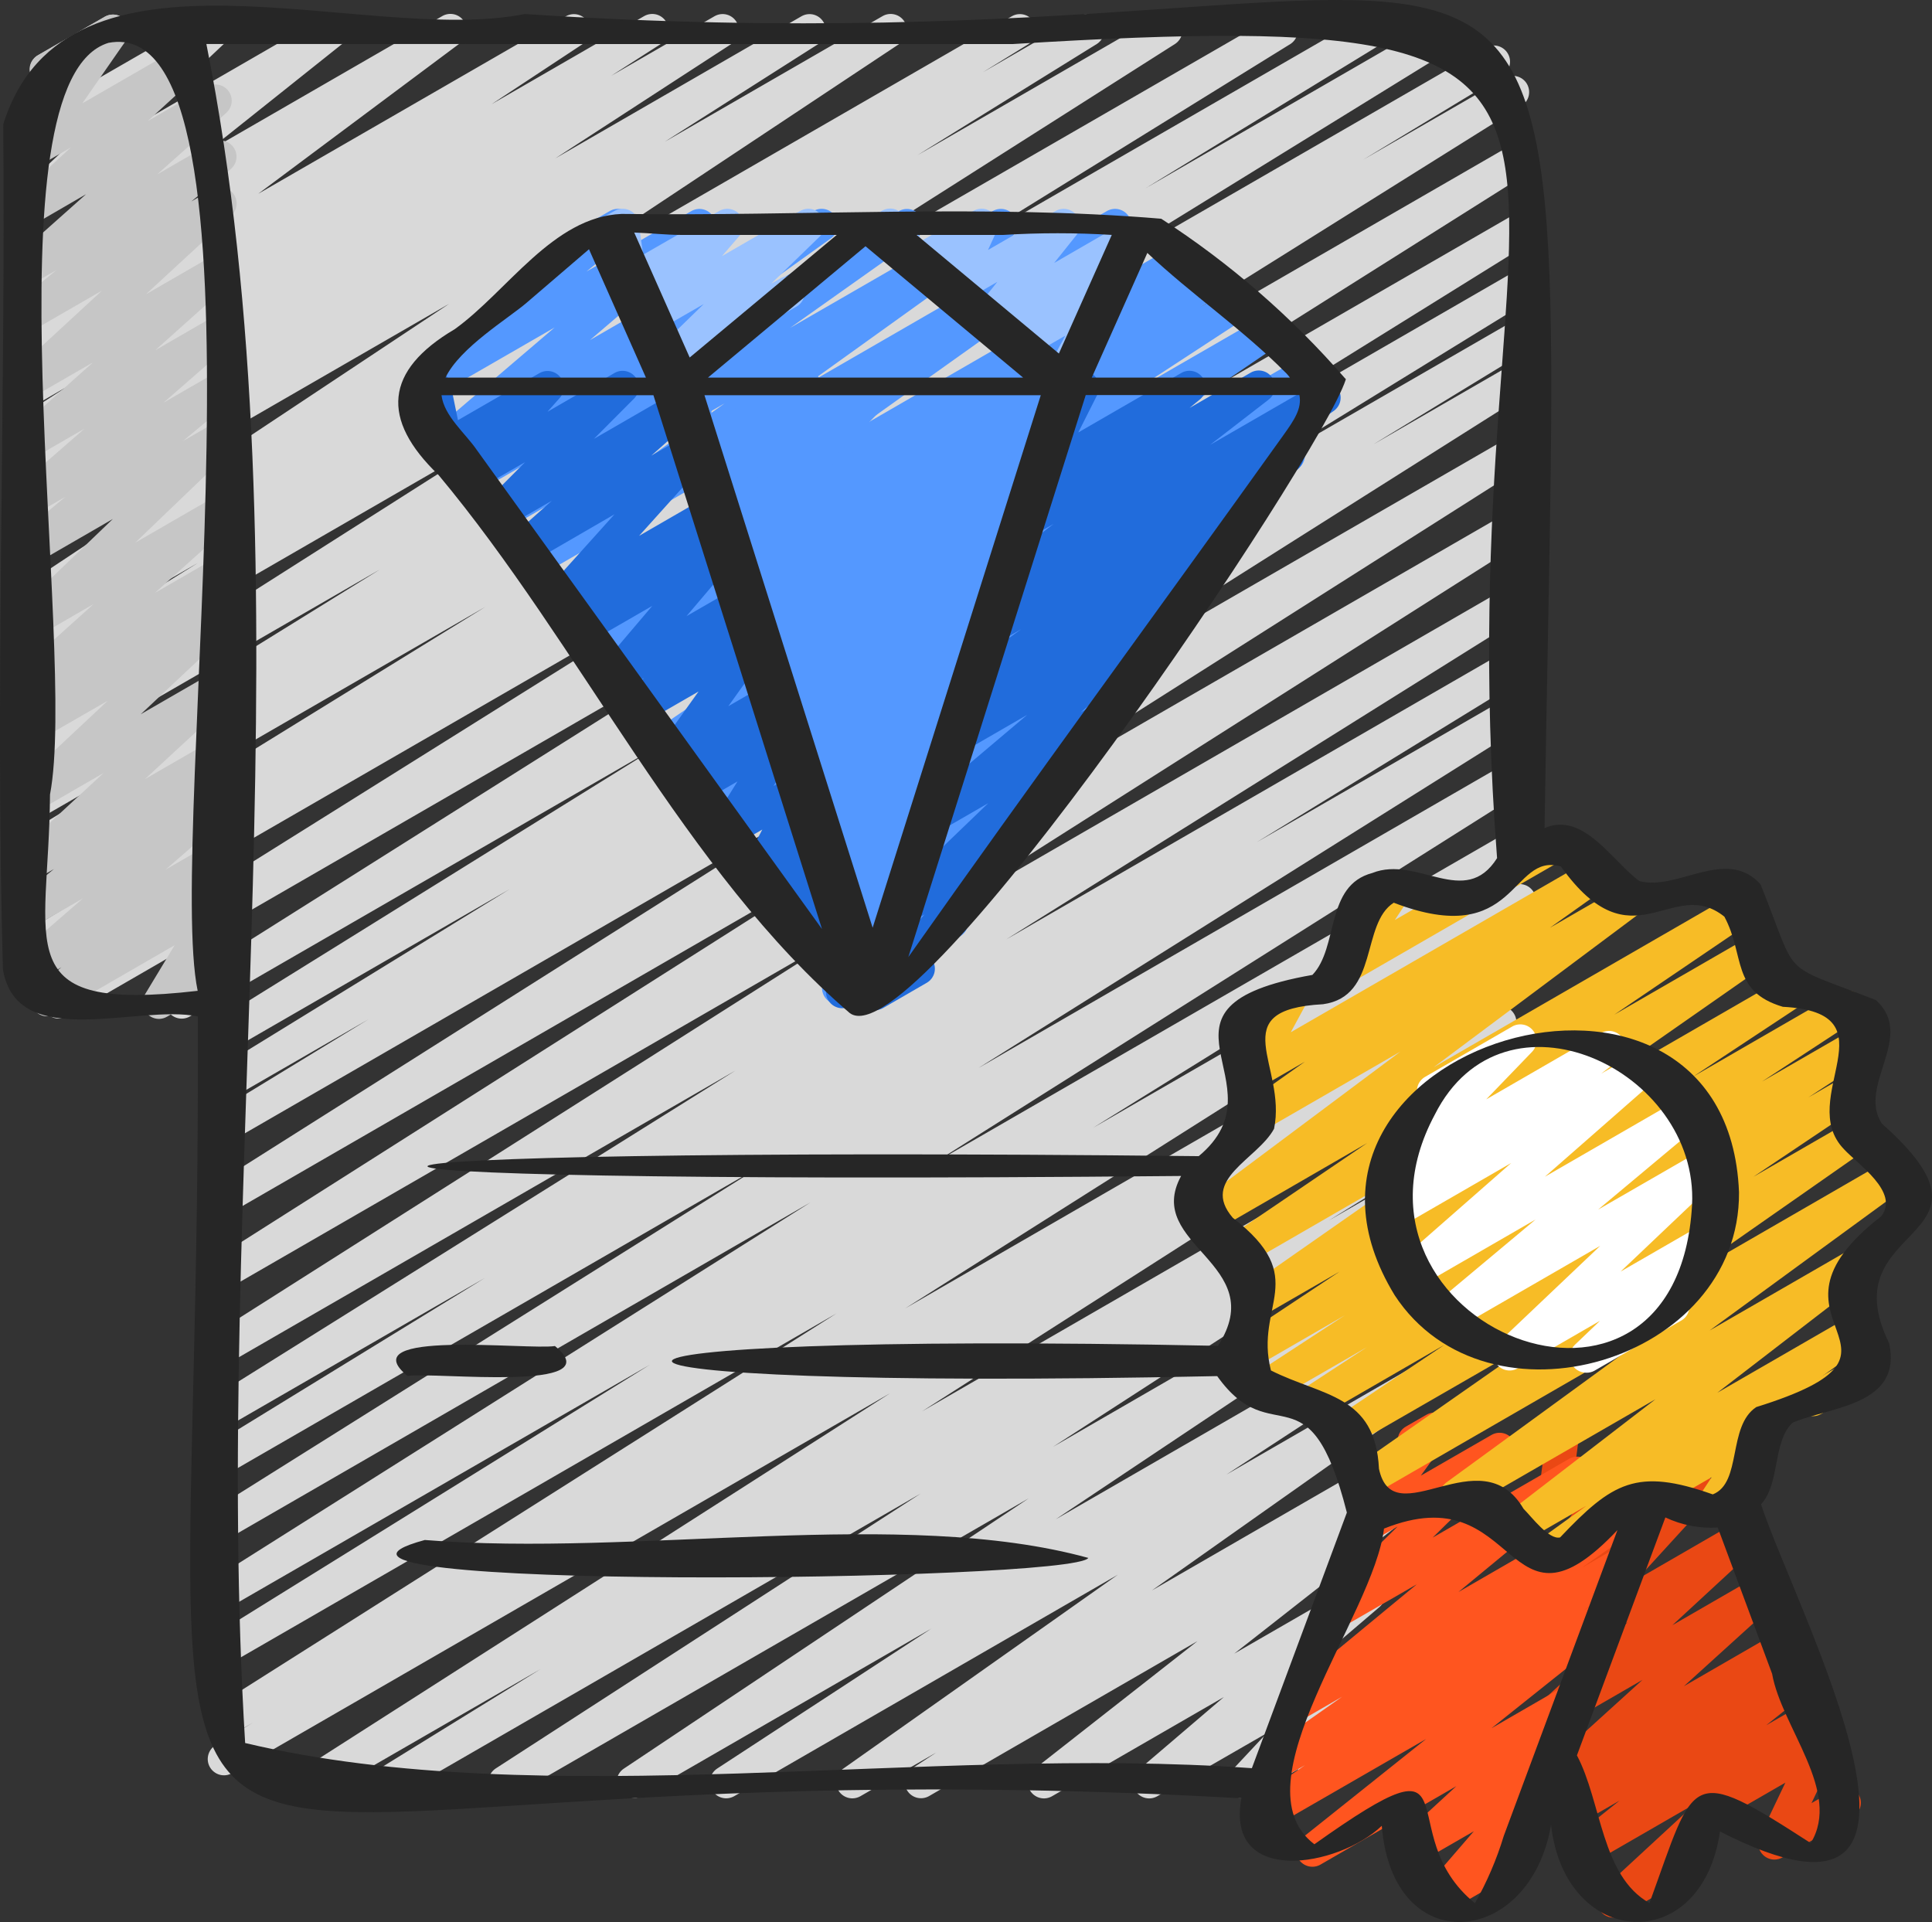
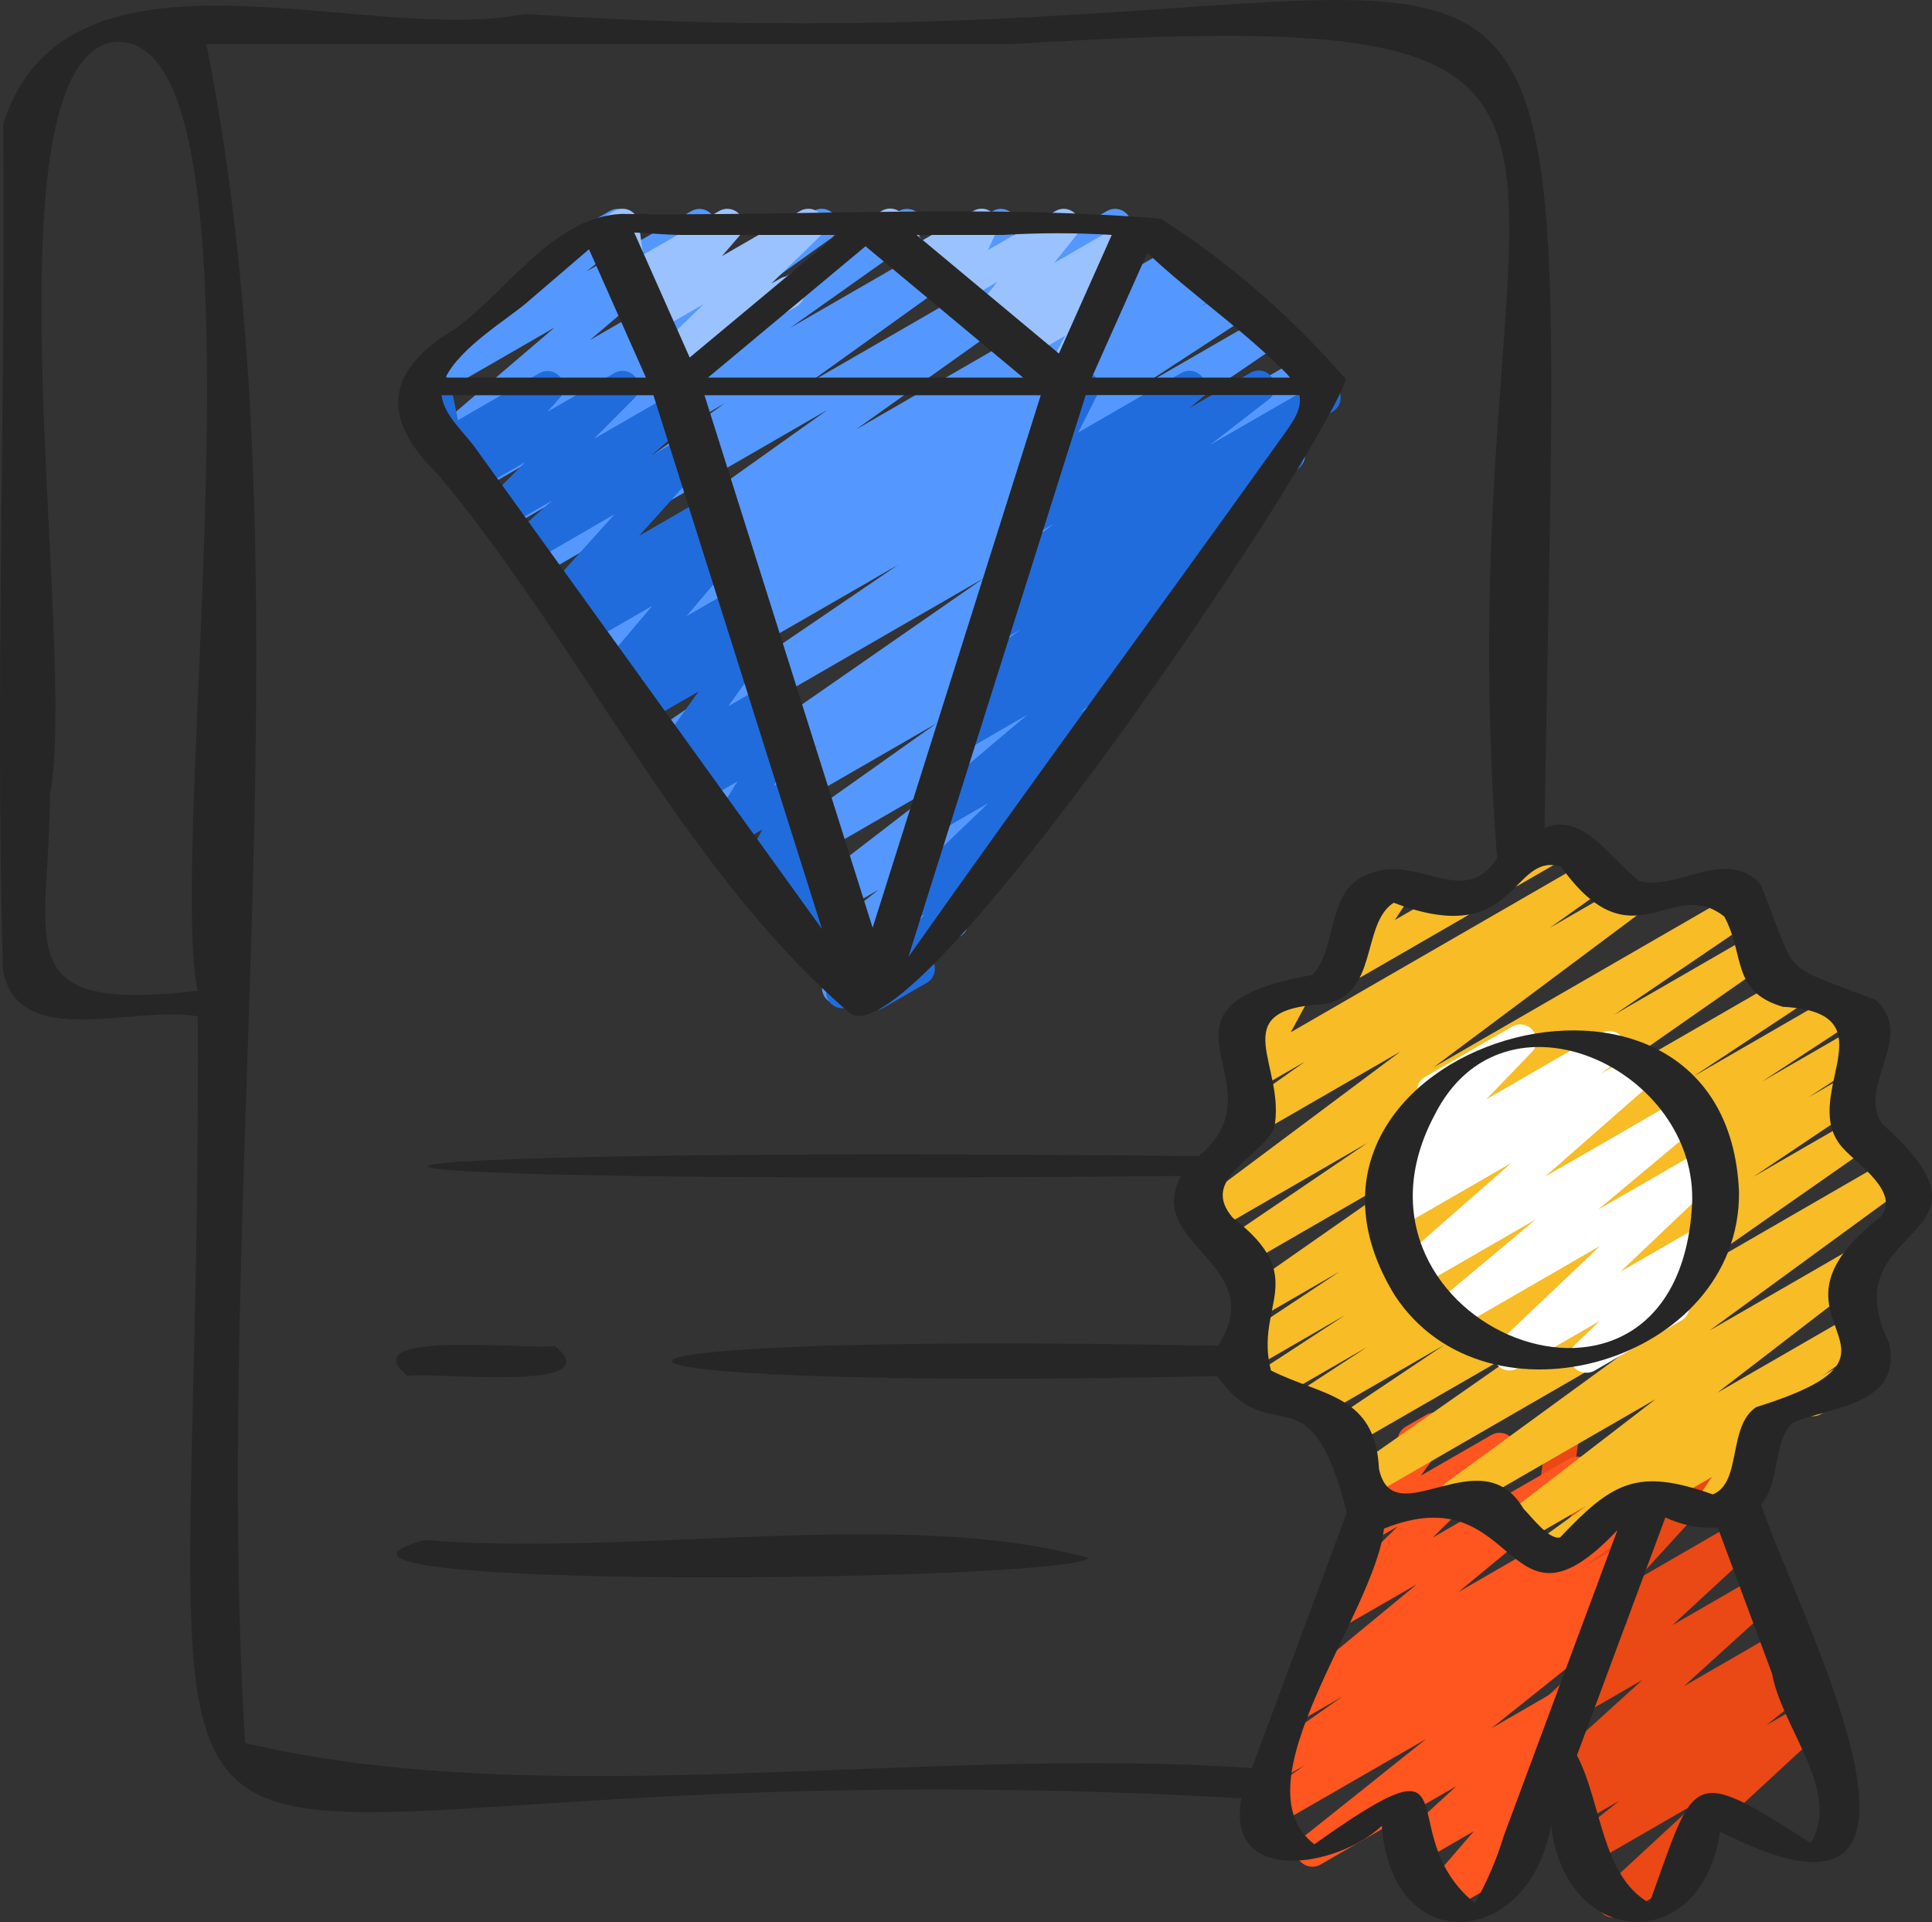
<svg xmlns="http://www.w3.org/2000/svg" viewBox="0 0 74.152 73.767" fill="none">
  <rect x="0" y="0" width="74.152" height="73.767" fill="#333333" stroke="none" />
-   <path d="M14.899 69.029C14.763 69.03 14.631 68.985 14.523 68.904C14.414 68.822 14.335 68.707 14.298 68.576C14.261 68.445 14.268 68.306 14.317 68.179C14.366 68.053 14.456 67.946 14.571 67.875L20.752 64.058L12.287 68.942C12.147 69.019 11.982 69.039 11.826 68.998C11.671 68.957 11.538 68.857 11.455 68.72C11.371 68.583 11.344 68.419 11.378 68.262C11.412 68.106 11.506 67.968 11.639 67.878L34.163 53.473L8.895 68.06C8.753 68.138 8.587 68.157 8.431 68.114C8.276 68.071 8.143 67.969 8.06 67.83C7.978 67.691 7.953 67.526 7.99 67.369C8.028 67.212 8.124 67.075 8.26 66.988L9.708 66.115L8.845 66.614C8.704 66.695 8.537 66.717 8.379 66.676C8.222 66.635 8.087 66.535 8.002 66.396C7.918 66.257 7.892 66.09 7.928 65.932C7.965 65.774 8.062 65.636 8.199 65.548L32.111 50.406L8.841 63.841C8.699 63.926 8.529 63.951 8.369 63.911C8.209 63.871 8.071 63.769 7.986 63.627C7.901 63.485 7.876 63.315 7.916 63.155C7.956 62.994 8.058 62.856 8.2 62.771L24.939 52.381L8.837 61.674C8.697 61.749 8.532 61.768 8.378 61.725C8.224 61.683 8.092 61.583 8.01 61.447C7.927 61.31 7.9 61.147 7.935 60.991C7.969 60.835 8.062 60.698 8.194 60.608L31.113 46.145L8.835 59.011C8.693 59.096 8.523 59.122 8.363 59.082C8.202 59.042 8.064 58.94 7.979 58.799C7.894 58.657 7.868 58.487 7.908 58.326C7.948 58.166 8.05 58.028 8.192 57.942L29.319 44.684L8.831 56.514C8.689 56.598 8.519 56.623 8.359 56.582C8.199 56.542 8.061 56.439 7.976 56.297C7.892 56.155 7.867 55.986 7.908 55.825C7.948 55.665 8.051 55.527 8.193 55.443L18.612 49.047L8.83 54.695C8.688 54.78 8.518 54.806 8.358 54.766C8.197 54.726 8.059 54.624 7.974 54.482C7.889 54.34 7.863 54.171 7.903 54.01C7.943 53.85 8.045 53.712 8.187 53.626L28.229 41.087L8.826 52.288C8.685 52.369 8.518 52.391 8.361 52.351C8.203 52.31 8.068 52.209 7.984 52.07C7.899 51.931 7.873 51.765 7.91 51.606C7.946 51.448 8.043 51.31 8.18 51.222L32.992 35.469L8.822 49.423C8.682 49.499 8.517 49.519 8.362 49.477C8.208 49.435 8.075 49.335 7.992 49.198C7.909 49.061 7.882 48.898 7.916 48.742C7.951 48.585 8.044 48.448 8.177 48.358L32.907 32.66L8.819 46.568C8.678 46.646 8.512 46.666 8.357 46.624C8.201 46.582 8.068 46.482 7.985 46.344C7.902 46.207 7.875 46.042 7.91 45.885C7.945 45.728 8.04 45.591 8.174 45.502L31.812 30.555L8.815 43.833C8.673 43.913 8.505 43.935 8.347 43.893C8.189 43.852 8.053 43.749 7.97 43.609C7.887 43.468 7.862 43.3 7.901 43.142C7.94 42.983 8.04 42.846 8.179 42.76L14.139 39.123L8.812 42.198C8.671 42.272 8.507 42.29 8.353 42.246C8.199 42.203 8.068 42.103 7.986 41.965C7.904 41.828 7.879 41.665 7.914 41.509C7.949 41.353 8.043 41.217 8.175 41.128L19.556 34.13L8.81 40.334C8.669 40.412 8.503 40.432 8.347 40.39C8.191 40.348 8.058 40.247 7.975 40.108C7.892 39.97 7.865 39.805 7.902 39.648C7.938 39.49 8.034 39.353 8.169 39.265L25.396 28.559L7.274 39.019C7.133 39.096 6.967 39.116 6.812 39.074C6.657 39.033 6.523 38.932 6.44 38.795C6.357 38.657 6.33 38.493 6.365 38.336C6.401 38.179 6.495 38.041 6.629 37.953L30.898 22.654L2.553 39.019C2.412 39.095 2.247 39.114 2.092 39.072C1.938 39.03 1.805 38.929 1.722 38.792C1.64 38.654 1.613 38.49 1.648 38.334C1.684 38.177 1.778 38.04 1.911 37.951L28.132 21.538L1.365 36.991C1.223 37.068 1.057 37.087 0.902 37.044C0.746 37.002 0.613 36.9 0.531 36.761C0.449 36.622 0.424 36.457 0.461 36.3C0.498 36.143 0.595 36.006 0.731 35.919L6.103 32.666L1.365 35.403C1.224 35.483 1.056 35.504 0.899 35.462C0.742 35.421 0.608 35.319 0.524 35.18C0.441 35.04 0.415 34.874 0.453 34.715C0.49 34.557 0.588 34.42 0.726 34.333L18.631 23.29L1.365 33.256C1.224 33.334 1.057 33.354 0.901 33.312C0.744 33.27 0.611 33.168 0.528 33.029C0.445 32.89 0.42 32.724 0.457 32.566C0.494 32.409 0.592 32.272 0.728 32.185L9.796 26.644L1.365 31.507C1.224 31.582 1.059 31.6 0.905 31.557C0.751 31.515 0.619 31.414 0.537 31.277C0.454 31.139 0.428 30.976 0.463 30.82C0.499 30.663 0.593 30.527 0.726 30.438L14.585 21.854L1.365 29.489C1.224 29.575 1.054 29.601 0.893 29.561C0.732 29.521 0.594 29.42 0.508 29.278C0.422 29.136 0.397 28.966 0.436 28.806C0.476 28.645 0.578 28.506 0.719 28.421L19.822 16.276L1.365 26.933C1.224 27.009 1.059 27.027 0.905 26.984C0.751 26.941 0.619 26.841 0.537 26.704C0.454 26.566 0.428 26.402 0.463 26.246C0.499 26.09 0.593 25.954 0.726 25.865L7.593 21.607L1.365 25.201C1.224 25.281 1.056 25.302 0.899 25.261C0.742 25.219 0.608 25.118 0.524 24.978C0.441 24.839 0.415 24.672 0.453 24.514C0.49 24.356 0.588 24.219 0.726 24.132L2.504 23.036L1.365 23.692C1.225 23.771 1.06 23.794 0.903 23.754C0.747 23.714 0.612 23.615 0.527 23.478C0.442 23.341 0.414 23.177 0.447 23.019C0.481 22.862 0.575 22.723 0.708 22.633L17.237 11.661L1.365 20.823C1.224 20.908 1.054 20.935 0.894 20.895C0.733 20.856 0.595 20.755 0.509 20.613C0.423 20.472 0.397 20.302 0.436 20.141C0.475 19.981 0.577 19.842 0.718 19.757L6.627 15.997L1.365 19.031C1.225 19.108 1.06 19.129 0.905 19.088C0.751 19.047 0.617 18.948 0.533 18.811C0.45 18.675 0.421 18.511 0.455 18.355C0.488 18.198 0.581 18.06 0.713 17.97L7.5 13.564L1.365 17.102C1.224 17.182 1.058 17.204 0.901 17.164C0.744 17.124 0.609 17.024 0.525 16.885C0.44 16.747 0.413 16.581 0.449 16.423C0.484 16.265 0.58 16.127 0.716 16.039L2.627 14.811L1.365 15.539C1.225 15.616 1.061 15.636 0.906 15.596C0.752 15.556 0.618 15.457 0.534 15.321C0.45 15.185 0.421 15.022 0.454 14.866C0.486 14.709 0.578 14.571 0.709 14.48L4.225 12.16L1.365 13.812C1.228 13.891 1.065 13.915 0.91 13.879C0.756 13.842 0.621 13.748 0.533 13.615C0.446 13.483 0.412 13.322 0.439 13.165C0.467 13.009 0.552 12.869 0.68 12.773L8.428 6.989L1.365 11.066C1.229 11.144 1.069 11.167 0.917 11.132C0.764 11.096 0.631 11.005 0.543 10.876C0.454 10.747 0.418 10.589 0.441 10.434C0.463 10.279 0.543 10.139 0.665 10.04L5.93 5.836L1.365 8.472C1.232 8.553 1.074 8.581 0.922 8.551C0.769 8.521 0.633 8.435 0.541 8.31C0.448 8.185 0.405 8.03 0.421 7.876C0.437 7.721 0.51 7.578 0.626 7.474L3.929 4.357L1.365 5.842C1.24 5.914 1.093 5.941 0.95 5.916C0.807 5.892 0.677 5.818 0.582 5.709C0.488 5.599 0.434 5.459 0.432 5.315C0.429 5.17 0.476 5.028 0.566 4.915L1.873 3.271C1.729 3.294 1.581 3.265 1.456 3.19C1.33 3.115 1.235 2.999 1.187 2.861C1.139 2.723 1.141 2.573 1.193 2.436C1.244 2.299 1.342 2.185 1.469 2.113L4.023 0.642C4.149 0.57 4.296 0.543 4.439 0.568C4.582 0.592 4.712 0.666 4.806 0.775C4.901 0.885 4.954 1.025 4.957 1.17C4.96 1.314 4.913 1.456 4.823 1.569L3.588 3.118L7.928 0.617C8.061 0.536 8.22 0.508 8.372 0.538C8.525 0.568 8.661 0.653 8.753 0.778C8.846 0.903 8.888 1.058 8.873 1.213C8.857 1.368 8.784 1.511 8.668 1.614L5.364 4.731L12.487 0.617C12.623 0.54 12.783 0.516 12.935 0.552C13.088 0.587 13.221 0.678 13.309 0.807C13.398 0.937 13.434 1.094 13.411 1.249C13.389 1.404 13.309 1.544 13.188 1.643L7.917 5.845L16.975 0.617C17.113 0.537 17.276 0.514 17.43 0.55C17.585 0.587 17.72 0.681 17.807 0.813C17.895 0.946 17.928 1.107 17.901 1.263C17.874 1.42 17.788 1.56 17.661 1.655L9.912 7.437L21.733 0.617C21.873 0.542 22.036 0.522 22.19 0.564C22.343 0.605 22.475 0.703 22.559 0.838C22.642 0.973 22.671 1.135 22.639 1.291C22.608 1.446 22.518 1.584 22.388 1.675L18.872 3.996L24.725 0.617C24.866 0.537 25.033 0.515 25.19 0.555C25.346 0.595 25.481 0.695 25.566 0.834C25.65 0.972 25.678 1.138 25.642 1.296C25.606 1.454 25.511 1.592 25.375 1.68L23.459 2.909L27.434 0.617C27.574 0.54 27.738 0.519 27.894 0.56C28.048 0.601 28.181 0.7 28.265 0.837C28.349 0.973 28.377 1.137 28.344 1.293C28.31 1.45 28.218 1.588 28.086 1.678L21.313 6.079L30.774 0.617C30.915 0.541 31.079 0.521 31.234 0.563C31.388 0.605 31.521 0.705 31.604 0.842C31.687 0.979 31.714 1.142 31.68 1.299C31.645 1.455 31.552 1.592 31.42 1.682L25.511 5.443L33.876 0.617C34.016 0.537 34.181 0.515 34.338 0.555C34.494 0.594 34.629 0.693 34.714 0.83C34.799 0.967 34.827 1.132 34.794 1.289C34.76 1.447 34.666 1.585 34.533 1.675L18.006 12.647L38.847 0.617C38.988 0.54 39.154 0.521 39.309 0.564C39.464 0.606 39.597 0.707 39.679 0.845C39.762 0.984 39.788 1.148 39.751 1.305C39.715 1.462 39.62 1.599 39.485 1.687L37.721 2.775L41.461 0.617C41.603 0.539 41.769 0.519 41.925 0.561C42.08 0.603 42.214 0.704 42.297 0.842C42.38 0.981 42.406 1.146 42.369 1.303C42.333 1.46 42.237 1.597 42.102 1.685L35.22 5.952L44.461 0.617C44.602 0.541 44.767 0.521 44.921 0.563C45.076 0.605 45.208 0.705 45.291 0.842C45.374 0.979 45.401 1.142 45.367 1.299C45.333 1.455 45.24 1.592 45.107 1.682L26.002 13.826L48.894 0.617C49.035 0.541 49.199 0.523 49.354 0.566C49.508 0.609 49.64 0.709 49.722 0.847C49.804 0.984 49.831 1.148 49.795 1.304C49.76 1.46 49.666 1.597 49.533 1.685L35.678 10.258L52.385 0.617C52.526 0.539 52.693 0.518 52.849 0.561C53.005 0.603 53.139 0.705 53.222 0.844C53.305 0.983 53.33 1.149 53.293 1.306C53.255 1.464 53.158 1.601 53.022 1.688L43.967 7.225L55.215 0.727C55.357 0.642 55.527 0.617 55.687 0.658C55.847 0.698 55.985 0.801 56.07 0.943C56.154 1.085 56.179 1.255 56.138 1.415C56.098 1.575 55.995 1.713 55.853 1.798L37.937 12.847L57.043 1.818C57.184 1.743 57.349 1.726 57.503 1.769C57.657 1.813 57.789 1.914 57.87 2.052C57.952 2.19 57.977 2.354 57.941 2.51C57.904 2.666 57.81 2.802 57.676 2.89L52.315 6.132L57.77 2.986C57.911 2.909 58.076 2.89 58.231 2.933C58.385 2.975 58.518 3.075 58.601 3.213C58.683 3.35 58.71 3.514 58.675 3.671C58.64 3.827 58.545 3.964 58.412 4.053L32.198 20.465L58.02 5.557C58.161 5.481 58.325 5.463 58.479 5.505C58.633 5.548 58.765 5.648 58.848 5.784C58.93 5.921 58.957 6.084 58.923 6.24C58.889 6.396 58.796 6.533 58.663 6.623L34.388 21.927L58.02 8.285C58.161 8.209 58.326 8.191 58.48 8.234C58.635 8.277 58.767 8.377 58.849 8.514C58.931 8.652 58.957 8.815 58.922 8.972C58.887 9.128 58.793 9.264 58.66 9.353L41.446 20.052L58.02 10.484C58.161 10.41 58.326 10.392 58.48 10.436C58.634 10.479 58.765 10.579 58.847 10.717C58.928 10.854 58.954 11.017 58.919 11.173C58.884 11.329 58.79 11.465 58.657 11.554L47.255 18.571L58.02 12.357C58.162 12.281 58.327 12.263 58.481 12.306C58.636 12.349 58.768 12.45 58.85 12.588C58.932 12.726 58.958 12.891 58.921 13.047C58.885 13.203 58.79 13.34 58.656 13.428L52.705 17.059L58.021 13.99C58.163 13.905 58.333 13.879 58.493 13.919C58.654 13.958 58.792 14.06 58.877 14.201C58.963 14.343 58.989 14.513 58.949 14.673C58.909 14.834 58.808 14.972 58.666 15.057L35.025 29.999L58.021 16.723C58.162 16.649 58.326 16.631 58.479 16.674C58.632 16.716 58.764 16.815 58.846 16.951C58.928 17.088 58.956 17.25 58.922 17.405C58.889 17.561 58.797 17.698 58.666 17.788L33.932 33.486L58.021 19.581C58.162 19.507 58.326 19.489 58.479 19.531C58.632 19.574 58.764 19.673 58.846 19.809C58.928 19.945 58.956 20.108 58.922 20.263C58.889 20.419 58.797 20.555 58.666 20.646L33.861 36.4L58.021 22.446C58.163 22.364 58.331 22.342 58.489 22.383C58.647 22.423 58.783 22.525 58.867 22.665C58.951 22.805 58.977 22.972 58.939 23.131C58.901 23.29 58.802 23.428 58.663 23.514L38.617 36.056L58.021 24.855C58.163 24.78 58.327 24.763 58.481 24.806C58.635 24.849 58.766 24.95 58.848 25.087C58.929 25.225 58.955 25.388 58.92 25.544C58.885 25.699 58.791 25.836 58.658 25.925L48.236 32.323L58.021 26.675C58.162 26.599 58.328 26.58 58.482 26.622C58.637 26.664 58.77 26.765 58.852 26.902C58.935 27.039 58.962 27.203 58.927 27.36C58.891 27.517 58.797 27.654 58.663 27.742L37.548 40.994L58.021 29.169C58.162 29.093 58.327 29.075 58.481 29.117C58.635 29.16 58.767 29.26 58.849 29.397C58.932 29.533 58.958 29.696 58.924 29.852C58.89 30.008 58.797 30.145 58.665 30.235L35.727 44.711L58.021 31.842C58.163 31.766 58.327 31.748 58.482 31.791C58.636 31.834 58.768 31.934 58.85 32.072C58.932 32.209 58.958 32.373 58.923 32.529C58.888 32.685 58.794 32.822 58.661 32.91L41.954 43.285L58.024 34.008C58.165 33.93 58.33 33.91 58.486 33.952C58.641 33.993 58.775 34.094 58.858 34.231C58.941 34.369 58.968 34.534 58.933 34.691C58.897 34.848 58.803 34.985 58.668 35.074L34.743 50.216L57.676 36.976C57.818 36.895 57.986 36.873 58.144 36.915C58.302 36.957 58.438 37.059 58.521 37.2C58.604 37.341 58.629 37.508 58.59 37.667C58.551 37.826 58.451 37.963 58.312 38.048L56.898 38.908L57.285 38.684C57.425 38.609 57.589 38.591 57.743 38.633C57.897 38.675 58.029 38.774 58.111 38.91C58.194 39.046 58.222 39.209 58.188 39.365C58.155 39.52 58.063 39.658 57.932 39.748L35.394 54.165L56.53 41.963C56.672 41.884 56.839 41.862 56.996 41.904C57.153 41.946 57.288 42.047 57.371 42.187C57.455 42.326 57.48 42.493 57.443 42.651C57.405 42.809 57.307 42.946 57.17 43.033L50.998 46.845L56.084 43.908C56.225 43.828 56.391 43.806 56.548 43.847C56.705 43.887 56.84 43.987 56.924 44.125C57.009 44.264 57.036 44.429 57 44.587C56.965 44.745 56.869 44.883 56.734 44.972L40.415 55.53L55.402 46.874C55.542 46.794 55.708 46.771 55.864 46.811C56.02 46.851 56.155 46.95 56.24 47.086C56.325 47.224 56.354 47.388 56.32 47.546C56.286 47.703 56.192 47.842 56.059 47.932L40.521 58.31L54.648 50.155C54.788 50.073 54.955 50.05 55.113 50.089C55.271 50.129 55.407 50.229 55.492 50.368C55.577 50.506 55.605 50.673 55.569 50.832C55.533 50.991 55.436 51.129 55.3 51.217L47.071 56.595L54.1 52.536C54.239 52.458 54.402 52.436 54.557 52.475C54.711 52.514 54.845 52.61 54.931 52.744C55.017 52.878 55.048 53.04 55.018 53.196C54.988 53.352 54.9 53.492 54.771 53.585L44.213 61.041L53.358 55.762C53.499 55.68 53.665 55.657 53.823 55.696C53.98 55.736 54.116 55.835 54.201 55.973C54.287 56.111 54.315 56.277 54.28 56.435C54.245 56.594 54.15 56.732 54.014 56.822L53.017 57.479C53.156 57.416 53.313 57.407 53.459 57.453C53.604 57.499 53.728 57.597 53.806 57.727C53.885 57.859 53.912 58.014 53.884 58.163C53.856 58.313 53.773 58.448 53.653 58.541L47.372 63.466L52.235 60.661C52.369 60.585 52.527 60.563 52.677 60.597C52.827 60.631 52.959 60.719 53.048 60.845C53.137 60.971 53.176 61.125 53.158 61.278C53.14 61.431 53.066 61.571 52.951 61.673L49.677 64.47L51.618 63.348C51.747 63.273 51.899 63.248 52.045 63.276C52.192 63.304 52.323 63.384 52.416 63.501C52.509 63.617 52.556 63.763 52.551 63.912C52.545 64.061 52.486 64.203 52.385 64.313L51.022 65.769L51.067 65.745C51.184 65.676 51.321 65.648 51.456 65.664C51.591 65.68 51.717 65.74 51.815 65.835C51.913 65.928 51.978 66.05 52.001 66.184C52.023 66.317 52.002 66.454 51.94 66.574L51.431 67.543C51.471 67.583 51.505 67.629 51.534 67.678C51.617 67.821 51.639 67.99 51.596 68.15C51.553 68.309 51.449 68.445 51.306 68.528L50.588 68.943C50.471 69.011 50.335 69.038 50.201 69.022C50.067 69.006 49.942 68.947 49.845 68.853C49.747 68.76 49.683 68.637 49.661 68.504C49.639 68.37 49.661 68.234 49.724 68.114L49.837 67.898L48.021 68.942C47.891 69.016 47.74 69.041 47.594 69.013C47.447 68.985 47.316 68.906 47.223 68.789C47.13 68.672 47.082 68.526 47.088 68.377C47.094 68.228 47.153 68.086 47.254 67.977L48.617 66.521L44.414 68.942C44.279 69.018 44.121 69.042 43.971 69.008C43.82 68.974 43.687 68.886 43.598 68.76C43.508 68.634 43.469 68.479 43.487 68.326C43.506 68.172 43.58 68.031 43.697 67.93L46.97 65.135L40.374 68.942C40.238 69.019 40.077 69.042 39.925 69.006C39.772 68.97 39.639 68.878 39.551 68.748C39.463 68.618 39.428 68.46 39.451 68.305C39.475 68.15 39.556 68.01 39.678 67.912L45.958 62.988L35.644 68.942C35.504 69.017 35.34 69.036 35.187 68.995C35.034 68.954 34.902 68.856 34.818 68.721C34.734 68.586 34.706 68.424 34.738 68.268C34.769 68.113 34.859 67.975 34.989 67.883L35.938 67.26L33.017 68.942C32.878 69.019 32.715 69.041 32.562 69.002C32.408 68.963 32.274 68.868 32.189 68.734C32.103 68.6 32.072 68.439 32.1 68.283C32.129 68.128 32.217 67.988 32.345 67.895L42.902 60.439L28.172 68.942C28.031 69.019 27.867 69.04 27.712 68.999C27.557 68.958 27.424 68.859 27.34 68.722C27.256 68.586 27.228 68.422 27.261 68.266C27.295 68.109 27.387 67.971 27.52 67.881L35.748 62.505L24.595 68.942C24.455 69.02 24.29 69.042 24.135 69.002C23.979 68.962 23.845 68.864 23.761 68.727C23.676 68.591 23.647 68.428 23.679 68.271C23.712 68.114 23.804 67.975 23.936 67.885L39.48 57.508L19.666 68.942C19.525 69.018 19.361 69.038 19.207 68.996C19.053 68.955 18.92 68.856 18.837 68.719C18.753 68.583 18.725 68.42 18.759 68.264C18.792 68.107 18.885 67.97 19.016 67.88L35.337 57.323L15.211 68.942C15.117 68.998 15.009 69.028 14.899 69.029Z" fill="#D9D9D9" />
  <path d="M32.172 38.545C32.044 38.545 31.919 38.505 31.814 38.431C31.709 38.358 31.629 38.253 31.586 38.133C31.542 38.012 31.537 37.881 31.571 37.757C31.604 37.633 31.676 37.523 31.774 37.441L32.414 36.91L31.655 37.349C31.518 37.43 31.355 37.456 31.2 37.421C31.045 37.386 30.91 37.293 30.821 37.162C30.732 37.03 30.696 36.869 30.722 36.713C30.747 36.556 30.832 36.415 30.958 36.318L33.726 34.144L30.632 35.929C30.495 36.008 30.334 36.031 30.18 35.995C30.026 35.959 29.892 35.866 29.804 35.735C29.716 35.604 29.681 35.444 29.707 35.288C29.732 35.132 29.815 34.992 29.94 34.895L36.496 29.846L29.264 34.024C29.126 34.104 28.961 34.128 28.806 34.09C28.65 34.052 28.515 33.955 28.428 33.82C28.342 33.685 28.31 33.522 28.341 33.365C28.372 33.208 28.462 33.068 28.593 32.975L35.949 27.76L28.038 32.327C27.898 32.405 27.732 32.427 27.577 32.386C27.421 32.346 27.287 32.247 27.203 32.11C27.119 31.974 27.09 31.81 27.124 31.653C27.157 31.496 27.25 31.357 27.383 31.267L31.438 28.6L27.144 31.079C27.004 31.16 26.839 31.184 26.682 31.146C26.526 31.108 26.39 31.01 26.304 30.874C26.217 30.738 26.187 30.573 26.219 30.415C26.252 30.257 26.344 30.118 26.477 30.027L37.76 22.19L25.74 29.13C25.6 29.211 25.435 29.235 25.278 29.196C25.121 29.158 24.985 29.059 24.899 28.923C24.813 28.786 24.784 28.621 24.817 28.463C24.85 28.305 24.943 28.166 25.076 28.075L34.475 21.675L24.507 27.423C24.366 27.51 24.196 27.537 24.035 27.499C23.875 27.46 23.736 27.36 23.649 27.219C23.562 27.078 23.535 26.908 23.574 26.748C23.612 26.587 23.713 26.448 23.853 26.361L28.122 23.574L23.61 26.177C23.47 26.254 23.305 26.274 23.149 26.233C22.994 26.191 22.861 26.092 22.778 25.955C22.694 25.818 22.667 25.654 22.701 25.497C22.735 25.34 22.829 25.203 22.962 25.113L23.679 24.654L22.855 25.129C22.715 25.195 22.557 25.206 22.41 25.162C22.262 25.117 22.136 25.02 22.057 24.888C21.977 24.757 21.948 24.6 21.977 24.449C22.006 24.298 22.089 24.163 22.211 24.069L22.27 24.032L22.125 24.114C21.987 24.193 21.823 24.216 21.668 24.178C21.513 24.14 21.378 24.044 21.292 23.91C21.206 23.776 21.174 23.613 21.204 23.456C21.234 23.3 21.323 23.16 21.452 23.067L31.759 15.731L20.689 22.122C20.551 22.2 20.387 22.222 20.233 22.184C20.079 22.146 19.945 22.051 19.858 21.917C19.772 21.783 19.74 21.622 19.769 21.465C19.798 21.309 19.886 21.17 20.014 21.076L27.813 15.48L19.402 20.335C19.263 20.415 19.099 20.439 18.943 20.401C18.788 20.363 18.653 20.266 18.566 20.132C18.48 19.997 18.448 19.834 18.479 19.676C18.51 19.519 18.6 19.379 18.73 19.287L23.593 15.839L18.346 18.866C18.208 18.945 18.045 18.967 17.89 18.929C17.736 18.891 17.602 18.795 17.516 18.662C17.429 18.528 17.398 18.366 17.427 18.21C17.456 18.054 17.543 17.914 17.672 17.82L20.948 15.469L17.381 17.527C17.247 17.604 17.089 17.627 16.938 17.594C16.787 17.56 16.654 17.471 16.565 17.345C16.476 17.219 16.436 17.064 16.455 16.911C16.473 16.758 16.548 16.616 16.664 16.515L21.284 12.571L16.37 15.404C16.234 15.48 16.075 15.503 15.924 15.468C15.773 15.433 15.64 15.342 15.551 15.214C15.463 15.086 15.426 14.93 15.447 14.776C15.468 14.622 15.546 14.481 15.666 14.382L20.82 10.187C20.769 10.049 20.768 9.898 20.818 9.759C20.868 9.621 20.965 9.504 21.093 9.431L23.406 8.098C23.541 8.02 23.701 7.997 23.853 8.031C24.006 8.066 24.139 8.156 24.228 8.285C24.317 8.413 24.354 8.571 24.332 8.725C24.311 8.88 24.232 9.021 24.111 9.12L22.509 10.421L26.54 8.098C26.675 8.023 26.832 8 26.982 8.034C27.132 8.068 27.265 8.156 27.353 8.282C27.442 8.408 27.481 8.562 27.463 8.715C27.445 8.868 27.371 9.009 27.256 9.11L22.643 13.053L31.222 8.098C31.36 8.017 31.525 7.994 31.681 8.031C31.836 8.068 31.971 8.164 32.058 8.299C32.145 8.433 32.177 8.596 32.147 8.753C32.117 8.911 32.028 9.051 31.898 9.144L28.618 11.494L34.507 8.098C34.646 8.021 34.809 7.999 34.962 8.038C35.117 8.076 35.25 8.172 35.335 8.306C35.421 8.439 35.453 8.6 35.424 8.756C35.395 8.912 35.307 9.051 35.179 9.145L30.323 12.586L38.107 8.098C38.245 8.02 38.408 7.997 38.563 8.035C38.717 8.073 38.851 8.169 38.937 8.303C39.024 8.436 39.056 8.598 39.027 8.754C38.997 8.911 38.91 9.05 38.781 9.144L30.983 14.74L42.488 8.098C42.627 8.019 42.791 7.996 42.945 8.034C43.1 8.072 43.235 8.168 43.321 8.302C43.408 8.436 43.439 8.599 43.41 8.756C43.38 8.912 43.291 9.052 43.161 9.145L32.853 16.483L45.114 9.404C45.255 9.327 45.42 9.307 45.575 9.348C45.73 9.39 45.863 9.489 45.947 9.626C46.03 9.763 46.058 9.927 46.023 10.084C45.989 10.241 45.896 10.378 45.762 10.468L45.714 10.499L46.119 10.266C46.259 10.191 46.423 10.172 46.577 10.214C46.731 10.256 46.863 10.355 46.946 10.492C47.029 10.628 47.056 10.79 47.023 10.946C46.989 11.102 46.897 11.239 46.766 11.329L46.057 11.786L47.147 11.151C47.288 11.074 47.453 11.054 47.607 11.095C47.762 11.135 47.895 11.234 47.979 11.371C48.063 11.507 48.091 11.671 48.058 11.828C48.025 11.984 47.932 12.122 47.8 12.212L43.532 15L48.374 12.205C48.514 12.127 48.677 12.106 48.832 12.146C48.986 12.185 49.12 12.282 49.205 12.417C49.29 12.552 49.32 12.715 49.289 12.871C49.258 13.028 49.168 13.166 49.038 13.258L39.636 19.661L50.054 13.647C50.193 13.567 50.358 13.543 50.514 13.582C50.67 13.62 50.805 13.717 50.892 13.853C50.978 13.989 51.008 14.153 50.977 14.311C50.945 14.468 50.853 14.608 50.721 14.7L39.441 22.533L49.142 16.938C49.283 16.853 49.451 16.828 49.61 16.867C49.77 16.906 49.907 17.006 49.993 17.145C50.079 17.285 50.107 17.452 50.07 17.612C50.033 17.772 49.935 17.911 49.797 17.999L45.739 20.668L46.955 19.966C47.094 19.886 47.259 19.863 47.414 19.9C47.57 19.938 47.705 20.035 47.792 20.17C47.878 20.305 47.909 20.468 47.879 20.625C47.848 20.782 47.758 20.922 47.628 21.015L40.264 26.232L43.994 24.078C44.131 24.001 44.292 23.979 44.445 24.015C44.598 24.052 44.731 24.144 44.818 24.275C44.906 24.406 44.94 24.564 44.916 24.719C44.891 24.875 44.808 25.015 44.685 25.112L38.129 30.166L40.664 28.697C40.801 28.62 40.961 28.598 41.114 28.634C41.266 28.669 41.399 28.761 41.487 28.891C41.575 29.021 41.611 29.179 41.587 29.334C41.563 29.489 41.482 29.629 41.36 29.727L38.389 32.063C38.506 32.042 38.627 32.056 38.738 32.101C38.848 32.147 38.943 32.223 39.012 32.321C39.101 32.449 39.139 32.606 39.118 32.761C39.097 32.915 39.019 33.056 38.899 33.156L36.845 34.858C36.94 34.913 37.02 34.991 37.075 35.086C37.13 35.181 37.159 35.289 37.159 35.399C37.159 35.509 37.13 35.617 37.075 35.712C37.02 35.807 36.94 35.886 36.845 35.94L32.481 38.46C32.387 38.515 32.281 38.544 32.172 38.545Z" fill="#5498FF" />
  <path d="M33.59 38.769C33.469 38.769 33.351 38.734 33.25 38.669C33.148 38.603 33.068 38.51 33.019 38.4C32.97 38.29 32.954 38.168 32.972 38.049C32.991 37.93 33.044 37.819 33.124 37.729L35.483 35.097L34.935 35.414C34.803 35.493 34.646 35.521 34.495 35.492C34.344 35.463 34.209 35.378 34.116 35.256C34.023 35.133 33.979 34.98 33.992 34.827C34.005 34.673 34.074 34.53 34.187 34.425L37.927 30.828L36.027 31.924C35.892 31.999 35.734 32.022 35.584 31.988C35.433 31.954 35.301 31.865 35.212 31.738C35.123 31.612 35.084 31.457 35.103 31.304C35.122 31.151 35.197 31.01 35.314 30.909L39.428 27.434L37.005 28.834C36.866 28.914 36.703 28.938 36.548 28.901C36.393 28.864 36.258 28.769 36.171 28.635C36.083 28.502 36.051 28.34 36.079 28.183C36.108 28.026 36.195 27.886 36.324 27.792L37.759 26.737L37.646 26.802C37.508 26.881 37.345 26.905 37.19 26.867C37.034 26.83 36.9 26.734 36.813 26.6C36.726 26.466 36.694 26.304 36.723 26.148C36.752 25.991 36.84 25.851 36.97 25.757L39.186 24.154L38.326 24.652C38.187 24.734 38.021 24.757 37.865 24.719C37.708 24.681 37.572 24.584 37.486 24.447C37.399 24.311 37.369 24.147 37.402 23.989C37.434 23.831 37.526 23.692 37.659 23.6L38.589 22.959C38.457 22.964 38.326 22.926 38.217 22.851C38.107 22.776 38.024 22.668 37.98 22.543C37.937 22.418 37.934 22.282 37.972 22.155C38.011 22.028 38.089 21.917 38.195 21.837L40.439 20.107L39.602 20.59C39.466 20.666 39.307 20.689 39.156 20.654C39.005 20.619 38.872 20.528 38.784 20.401C38.696 20.273 38.659 20.117 38.679 19.963C38.7 19.81 38.777 19.669 38.896 19.569L39.826 18.807C39.686 18.796 39.554 18.737 39.452 18.64C39.355 18.548 39.29 18.426 39.268 18.294C39.245 18.162 39.266 18.026 39.327 17.906L40.395 15.786C40.338 15.738 40.29 15.681 40.253 15.617C40.171 15.474 40.148 15.304 40.191 15.144C40.233 14.984 40.338 14.848 40.48 14.765L41.246 14.324C41.362 14.255 41.498 14.226 41.632 14.241C41.766 14.255 41.892 14.313 41.991 14.406C42.089 14.499 42.155 14.621 42.178 14.754C42.201 14.887 42.18 15.024 42.119 15.144L41.386 16.597L45.347 14.31C45.482 14.234 45.641 14.212 45.792 14.247C45.943 14.282 46.076 14.372 46.164 14.5C46.252 14.627 46.29 14.783 46.269 14.937C46.249 15.091 46.171 15.231 46.053 15.331L45.655 15.658L48.001 14.303C48.138 14.224 48.3 14.2 48.454 14.236C48.607 14.272 48.742 14.365 48.83 14.497C48.918 14.628 48.952 14.787 48.927 14.943C48.902 15.099 48.818 15.24 48.693 15.336L46.445 17.074L50.525 14.719C50.664 14.641 50.828 14.618 50.983 14.657C51.138 14.696 51.272 14.794 51.358 14.929C51.444 15.064 51.474 15.227 51.443 15.384C51.412 15.54 51.321 15.679 51.191 15.771L49.52 16.926C49.603 16.941 49.683 16.973 49.753 17.02C49.823 17.067 49.883 17.128 49.929 17.199C50.016 17.333 50.048 17.496 50.018 17.653C49.989 17.81 49.9 17.95 49.77 18.043L47.162 19.931C47.299 19.914 47.438 19.944 47.556 20.014C47.674 20.085 47.766 20.193 47.817 20.321C47.867 20.449 47.874 20.591 47.836 20.723C47.797 20.856 47.716 20.972 47.605 21.053L45.259 22.772C45.38 22.787 45.494 22.836 45.587 22.914C45.68 22.992 45.748 23.096 45.783 23.212C45.818 23.328 45.818 23.452 45.783 23.568C45.749 23.685 45.681 23.788 45.589 23.867L41.474 27.342L41.76 27.177C41.892 27.098 42.048 27.07 42.199 27.099C42.35 27.128 42.486 27.212 42.578 27.335C42.671 27.458 42.715 27.611 42.703 27.764C42.689 27.917 42.62 28.061 42.508 28.166L38.538 31.979C38.66 31.975 38.78 32.007 38.884 32.071C38.988 32.135 39.071 32.229 39.122 32.339C39.174 32.45 39.191 32.574 39.173 32.694C39.155 32.815 39.102 32.928 39.02 33.019L35.693 36.734C35.734 36.775 35.769 36.82 35.799 36.87C35.881 37.013 35.903 37.183 35.86 37.343C35.817 37.502 35.712 37.638 35.569 37.72L33.906 38.682C33.81 38.739 33.701 38.769 33.59 38.769Z" fill="#216CDC" />
  <path d="M32.326 38.695C32.242 38.696 32.159 38.679 32.081 38.645C32.004 38.612 31.934 38.564 31.876 38.503C31.817 38.442 31.772 38.37 31.742 38.292C31.713 38.213 31.699 38.129 31.703 38.045L31.77 36.473L31.242 36.779C31.128 36.844 30.997 36.872 30.866 36.859C30.736 36.845 30.613 36.791 30.515 36.704C30.417 36.616 30.35 36.5 30.322 36.372C30.293 36.244 30.307 36.11 30.359 35.99L30.632 35.366L30.344 35.531C30.227 35.601 30.091 35.631 29.956 35.616C29.821 35.601 29.694 35.543 29.595 35.45C29.496 35.356 29.431 35.233 29.409 35.099C29.386 34.965 29.408 34.827 29.471 34.707L29.919 33.834L29.352 34.162C29.235 34.232 29.098 34.261 28.962 34.245C28.827 34.229 28.701 34.169 28.604 34.073C28.506 33.98 28.441 33.858 28.418 33.725C28.396 33.592 28.417 33.455 28.479 33.335L29.257 31.839L28.135 32.485C28.014 32.555 27.873 32.583 27.735 32.564C27.596 32.545 27.468 32.48 27.371 32.379C27.275 32.278 27.214 32.148 27.2 32.009C27.186 31.87 27.219 31.73 27.294 31.612L28.305 29.992L26.915 30.794C26.787 30.868 26.636 30.894 26.49 30.867C26.345 30.84 26.213 30.762 26.12 30.647C26.026 30.532 25.977 30.387 25.981 30.239C25.984 30.091 26.041 29.949 26.14 29.838L26.617 29.306L26.071 29.621C25.948 29.692 25.804 29.719 25.664 29.697C25.523 29.675 25.395 29.605 25.299 29.5C25.203 29.395 25.146 29.26 25.138 29.118C25.129 28.976 25.17 28.836 25.252 28.72L26.811 26.54L24.72 27.746C24.589 27.818 24.437 27.84 24.291 27.81C24.145 27.779 24.015 27.697 23.924 27.578C23.833 27.459 23.788 27.312 23.797 27.163C23.806 27.014 23.868 26.873 23.972 26.766L24.72 26.018L23.847 26.523C23.72 26.596 23.571 26.623 23.426 26.597C23.281 26.572 23.15 26.496 23.056 26.383C22.962 26.27 22.911 26.128 22.911 25.981C22.912 25.834 22.964 25.692 23.059 25.58L25.035 23.254L22.533 24.697C22.399 24.774 22.241 24.798 22.09 24.765C21.939 24.732 21.806 24.645 21.716 24.519C21.626 24.394 21.586 24.239 21.604 24.086C21.621 23.932 21.695 23.791 21.811 23.689L22.226 23.325L21.744 23.603C21.615 23.677 21.464 23.703 21.319 23.676C21.173 23.649 21.041 23.571 20.948 23.455C20.855 23.34 20.805 23.196 20.809 23.047C20.813 22.899 20.869 22.757 20.968 22.646L23.586 19.738L20.327 21.627C20.194 21.703 20.037 21.727 19.887 21.694C19.736 21.661 19.603 21.574 19.514 21.45C19.424 21.325 19.383 21.172 19.399 21.019C19.415 20.866 19.487 20.725 19.602 20.622L21.179 19.22L19.352 20.273C19.222 20.344 19.07 20.366 18.924 20.334C18.779 20.303 18.65 20.222 18.559 20.103C18.469 19.985 18.424 19.839 18.432 19.69C18.44 19.542 18.501 19.401 18.604 19.294L20.155 17.737L18.3 18.806C18.172 18.879 18.022 18.904 17.878 18.877C17.733 18.849 17.603 18.772 17.509 18.658C17.416 18.544 17.367 18.4 17.369 18.253C17.372 18.106 17.426 17.965 17.523 17.854L17.989 17.324L17.451 17.634C17.365 17.684 17.269 17.712 17.171 17.717C17.072 17.722 16.974 17.704 16.884 17.663C16.794 17.623 16.714 17.562 16.653 17.485C16.591 17.408 16.548 17.317 16.528 17.22L16.244 15.828C16.098 15.88 15.938 15.876 15.795 15.817C15.652 15.758 15.536 15.647 15.47 15.507C15.404 15.367 15.392 15.207 15.437 15.059C15.482 14.911 15.581 14.785 15.714 14.706L16.371 14.332C16.457 14.282 16.553 14.254 16.651 14.249C16.75 14.244 16.848 14.262 16.938 14.302C17.028 14.343 17.108 14.404 17.169 14.481C17.231 14.558 17.274 14.649 17.294 14.745L17.577 16.126L20.706 14.32C20.834 14.247 20.985 14.222 21.13 14.249C21.275 14.276 21.406 14.353 21.499 14.468C21.592 14.582 21.642 14.726 21.639 14.874C21.636 15.022 21.581 15.163 21.483 15.274L21.012 15.804L23.598 14.308C23.728 14.237 23.88 14.215 24.025 14.246C24.171 14.277 24.3 14.359 24.391 14.477C24.481 14.595 24.526 14.742 24.518 14.89C24.509 15.039 24.448 15.179 24.346 15.287L22.796 16.843L25.85 15.08C25.984 15.002 26.142 14.977 26.293 15.01C26.444 15.042 26.578 15.129 26.668 15.255C26.759 15.38 26.799 15.534 26.782 15.688C26.765 15.842 26.692 15.983 26.576 16.086L24.999 17.488L26.371 16.699C26.499 16.624 26.65 16.598 26.796 16.624C26.943 16.651 27.075 16.729 27.168 16.845C27.262 16.96 27.312 17.105 27.308 17.254C27.304 17.403 27.247 17.545 27.147 17.656L24.529 20.566L27.12 19.069C27.254 18.993 27.412 18.969 27.562 19.001C27.713 19.034 27.847 19.122 27.936 19.248C28.026 19.373 28.066 19.528 28.049 19.681C28.031 19.834 27.957 19.976 27.842 20.078L27.424 20.445L27.536 20.38C27.663 20.307 27.812 20.281 27.956 20.307C28.1 20.333 28.231 20.409 28.325 20.521C28.419 20.634 28.47 20.776 28.47 20.922C28.469 21.069 28.417 21.21 28.323 21.322L26.349 23.648L28.231 22.562C28.361 22.49 28.514 22.467 28.66 22.498C28.806 22.529 28.936 22.611 29.027 22.73C29.117 22.848 29.162 22.996 29.153 23.145C29.145 23.294 29.083 23.434 28.979 23.542L28.231 24.29L28.692 24.024C28.815 23.953 28.959 23.927 29.1 23.949C29.24 23.971 29.369 24.041 29.464 24.146C29.56 24.252 29.616 24.387 29.625 24.529C29.633 24.671 29.593 24.811 29.51 24.927L27.953 27.105L29.404 26.267C29.532 26.193 29.683 26.167 29.829 26.194C29.974 26.221 30.106 26.299 30.199 26.414C30.293 26.529 30.342 26.673 30.339 26.821C30.336 26.969 30.279 27.112 30.181 27.222L29.702 27.755L29.85 27.67C29.971 27.599 30.112 27.57 30.251 27.589C30.39 27.608 30.518 27.674 30.615 27.774C30.713 27.875 30.773 28.006 30.787 28.145C30.801 28.285 30.767 28.425 30.692 28.543L29.691 30.166L30.505 29.696C30.622 29.628 30.757 29.601 30.891 29.617C31.025 29.633 31.15 29.692 31.247 29.785C31.345 29.878 31.409 30 31.432 30.133C31.454 30.266 31.432 30.403 31.37 30.523L30.591 32.019L31.143 31.701C31.26 31.634 31.395 31.607 31.528 31.623C31.661 31.639 31.786 31.698 31.883 31.79C31.98 31.883 32.045 32.004 32.068 32.137C32.09 32.269 32.07 32.405 32.009 32.525L31.562 33.398L31.665 33.339C31.778 33.273 31.91 33.245 32.041 33.259C32.171 33.272 32.294 33.327 32.392 33.414C32.49 33.502 32.558 33.618 32.586 33.747C32.614 33.875 32.6 34.009 32.547 34.13L32.263 34.773C32.348 34.747 32.437 34.739 32.524 34.75C32.612 34.761 32.697 34.79 32.773 34.835C32.868 34.893 32.947 34.975 33 35.074C33.053 35.172 33.078 35.283 33.073 35.395L33.004 36.994C33.15 36.955 33.305 36.972 33.44 37.039C33.575 37.107 33.681 37.222 33.738 37.362C33.795 37.502 33.799 37.657 33.75 37.8C33.7 37.943 33.601 38.063 33.47 38.138L32.645 38.614C32.548 38.669 32.438 38.697 32.326 38.695Z" fill="#216CDC" />
  <path d="M25.591 14.545C25.467 14.545 25.345 14.508 25.242 14.439C25.139 14.37 25.059 14.271 25.012 14.156C24.965 14.041 24.954 13.915 24.98 13.793C25.005 13.672 25.066 13.56 25.156 13.474L27.007 11.672L25.137 12.748C25.01 12.823 24.86 12.849 24.714 12.823C24.569 12.797 24.437 12.721 24.343 12.607C24.249 12.493 24.198 12.35 24.2 12.202C24.202 12.054 24.256 11.912 24.353 11.801L25.031 11.015L24.502 11.321C24.414 11.372 24.314 11.4 24.212 11.404C24.11 11.407 24.008 11.386 23.916 11.341C23.825 11.295 23.745 11.228 23.685 11.145C23.626 11.062 23.587 10.966 23.574 10.864L23.395 9.56C23.283 9.561 23.172 9.533 23.073 9.478C22.975 9.424 22.892 9.344 22.833 9.248C22.751 9.105 22.729 8.936 22.771 8.776C22.814 8.617 22.918 8.481 23.061 8.398L23.586 8.095C23.675 8.044 23.774 8.015 23.877 8.012C23.979 8.008 24.081 8.03 24.172 8.075C24.264 8.12 24.344 8.187 24.404 8.27C24.464 8.352 24.502 8.449 24.516 8.55L24.683 9.776L27.603 8.098C27.731 8.024 27.88 7.998 28.025 8.024C28.17 8.05 28.301 8.127 28.395 8.24C28.488 8.353 28.539 8.496 28.538 8.643C28.537 8.79 28.483 8.932 28.388 9.044L27.711 9.828L30.709 8.098C30.841 8.021 30.996 7.995 31.145 8.024C31.295 8.054 31.428 8.138 31.52 8.259C31.612 8.381 31.657 8.532 31.645 8.684C31.634 8.835 31.567 8.978 31.457 9.084L29.603 10.884L29.924 10.701C29.994 10.656 30.074 10.626 30.157 10.612C30.24 10.598 30.325 10.602 30.406 10.622C30.488 10.642 30.565 10.678 30.632 10.728C30.699 10.779 30.756 10.842 30.798 10.915C30.84 10.988 30.867 11.068 30.877 11.152C30.887 11.235 30.88 11.32 30.857 11.401C30.833 11.482 30.794 11.557 30.741 11.622C30.687 11.687 30.621 11.741 30.547 11.779L25.901 14.456C25.808 14.513 25.7 14.544 25.591 14.545Z" fill="#9AC2FF" />
  <path d="M40.674 15.204C40.566 15.205 40.46 15.177 40.366 15.123C40.272 15.07 40.193 14.993 40.138 14.9C40.082 14.807 40.052 14.701 40.05 14.593C40.048 14.485 40.074 14.378 40.126 14.283L40.889 12.882L39.359 13.764C39.226 13.845 39.068 13.873 38.915 13.843C38.763 13.814 38.627 13.728 38.534 13.603C38.442 13.478 38.399 13.323 38.415 13.168C38.431 13.014 38.504 12.87 38.62 12.767L39.118 12.299L38.224 12.814C38.099 12.886 37.952 12.912 37.809 12.888C37.666 12.863 37.536 12.79 37.441 12.68C37.347 12.57 37.294 12.43 37.291 12.285C37.288 12.14 37.336 11.999 37.426 11.885L38.278 10.819L36.833 11.653C36.718 11.718 36.586 11.745 36.455 11.73C36.324 11.714 36.202 11.658 36.105 11.569C36.008 11.48 35.942 11.362 35.916 11.233C35.89 11.104 35.905 10.97 35.96 10.85L36.284 10.155L35.549 10.58C35.417 10.656 35.262 10.681 35.113 10.651C34.964 10.621 34.831 10.538 34.739 10.417L33.991 9.432C33.845 9.48 33.686 9.472 33.545 9.409C33.404 9.347 33.291 9.234 33.228 9.094C33.165 8.953 33.157 8.794 33.204 8.647C33.252 8.501 33.352 8.377 33.485 8.299L33.853 8.088C33.985 8.012 34.139 7.987 34.288 8.017C34.437 8.047 34.569 8.131 34.661 8.252L35.4 9.226L37.37 8.089C37.485 8.024 37.617 7.998 37.748 8.013C37.878 8.028 38 8.084 38.097 8.173C38.194 8.262 38.26 8.379 38.287 8.508C38.313 8.637 38.298 8.771 38.243 8.89L37.921 9.594L40.515 8.098C40.64 8.025 40.788 7.999 40.93 8.024C41.073 8.049 41.203 8.122 41.298 8.232C41.392 8.342 41.445 8.482 41.448 8.627C41.451 8.772 41.403 8.913 41.313 9.026L40.461 10.091L43.123 8.555C43.256 8.474 43.414 8.446 43.567 8.476C43.719 8.506 43.855 8.592 43.948 8.717C44.041 8.841 44.083 8.996 44.067 9.151C44.051 9.306 43.978 9.449 43.862 9.553L42.698 10.651C42.784 10.68 42.863 10.728 42.928 10.79C42.994 10.853 43.045 10.929 43.078 11.014C43.111 11.099 43.126 11.189 43.12 11.28C43.114 11.371 43.089 11.459 43.046 11.539L41.701 14.009C41.779 14.152 41.799 14.32 41.755 14.477C41.712 14.635 41.608 14.769 41.466 14.85L40.986 15.127C40.891 15.18 40.783 15.207 40.674 15.204Z" fill="#9AC2FF" />
-   <path d="M33.103 37.981C32.997 37.981 32.893 37.954 32.8 37.902C32.707 37.85 32.629 37.776 32.574 37.686C32.518 37.595 32.486 37.492 32.481 37.386C32.476 37.28 32.498 37.175 32.546 37.08L33.391 35.391L32.742 35.765C32.618 35.837 32.472 35.863 32.331 35.84C32.19 35.817 32.061 35.746 31.965 35.64C31.87 35.533 31.815 35.396 31.808 35.253C31.802 35.11 31.845 34.969 31.93 34.854L33.587 32.635L32.036 33.533C31.907 33.606 31.756 33.632 31.61 33.605C31.464 33.578 31.333 33.499 31.24 33.384C31.146 33.268 31.098 33.123 31.102 32.974C31.106 32.826 31.163 32.684 31.263 32.574L33.803 29.781L31.309 31.222C31.173 31.301 31.013 31.326 30.86 31.292C30.707 31.258 30.572 31.167 30.483 31.038C30.394 30.909 30.356 30.751 30.378 30.595C30.4 30.44 30.48 30.299 30.602 30.2L31.298 29.629L30.881 29.869C30.749 29.944 30.593 29.968 30.444 29.936C30.295 29.904 30.163 29.818 30.072 29.696C29.982 29.573 29.94 29.421 29.954 29.269C29.968 29.118 30.037 28.976 30.148 28.872L34.02 25.321L30.155 27.555C30.018 27.632 29.857 27.654 29.705 27.618C29.552 27.581 29.419 27.489 29.332 27.358C29.245 27.228 29.21 27.07 29.234 26.915C29.258 26.76 29.34 26.62 29.462 26.523L31.567 24.902L29.663 26.001C29.525 26.081 29.361 26.106 29.205 26.069C29.049 26.032 28.914 25.936 28.827 25.802C28.739 25.668 28.707 25.505 28.736 25.348C28.765 25.191 28.854 25.051 28.984 24.957L30.165 24.097L29.231 24.634C29.093 24.711 28.932 24.733 28.78 24.695C28.627 24.658 28.494 24.565 28.407 24.434C28.32 24.303 28.286 24.144 28.311 23.989C28.337 23.834 28.42 23.694 28.544 23.598L32.419 20.665L28.656 22.827C28.518 22.906 28.356 22.929 28.202 22.892C28.048 22.854 27.914 22.76 27.827 22.628C27.74 22.495 27.707 22.335 27.733 22.179C27.761 22.023 27.846 21.883 27.973 21.788L29.441 20.69L28.207 21.402C28.077 21.477 27.923 21.501 27.776 21.472C27.629 21.443 27.497 21.361 27.405 21.242C27.314 21.123 27.268 20.975 27.276 20.825C27.284 20.676 27.347 20.534 27.451 20.426L30.157 17.683L27.513 19.207C27.382 19.281 27.23 19.306 27.083 19.277C26.936 19.248 26.804 19.166 26.712 19.048C26.62 18.93 26.573 18.782 26.581 18.633C26.589 18.483 26.65 18.341 26.755 18.233L27.322 17.651L27.072 17.797C26.98 17.85 26.876 17.879 26.769 17.88C26.662 17.882 26.557 17.856 26.463 17.805C26.369 17.755 26.29 17.681 26.233 17.59C26.176 17.5 26.143 17.397 26.137 17.29L26.059 15.794C25.926 15.784 25.8 15.733 25.698 15.646C25.597 15.559 25.526 15.442 25.496 15.313C25.466 15.183 25.479 15.047 25.532 14.925C25.585 14.802 25.675 14.7 25.791 14.633L26.322 14.327C26.414 14.273 26.519 14.245 26.625 14.243C26.732 14.242 26.837 14.268 26.93 14.319C27.024 14.369 27.103 14.443 27.16 14.533C27.217 14.623 27.25 14.726 27.256 14.833L27.329 16.204L30.615 14.308C30.745 14.234 30.897 14.209 31.044 14.238C31.192 14.267 31.323 14.348 31.415 14.467C31.508 14.585 31.554 14.732 31.546 14.882C31.538 15.032 31.477 15.174 31.373 15.282L30.803 15.866L33.518 14.299C33.649 14.225 33.802 14.2 33.949 14.23C34.096 14.259 34.228 14.341 34.32 14.459C34.412 14.578 34.458 14.726 34.449 14.876C34.441 15.026 34.379 15.168 34.274 15.275L31.561 18.028L38.044 14.288C38.182 14.21 38.344 14.187 38.498 14.224C38.652 14.261 38.786 14.355 38.873 14.488C38.96 14.62 38.994 14.781 38.967 14.937C38.939 15.093 38.854 15.233 38.727 15.328L37.265 16.418L40.473 14.566C40.61 14.488 40.772 14.465 40.926 14.501C41.079 14.538 41.213 14.631 41.301 14.763C41.388 14.894 41.422 15.054 41.396 15.21C41.371 15.366 41.287 15.506 41.161 15.602L37.289 18.533L39.652 17.169C39.79 17.089 39.954 17.064 40.109 17.101C40.265 17.138 40.401 17.234 40.488 17.368C40.575 17.502 40.608 17.664 40.579 17.822C40.549 17.979 40.461 18.119 40.331 18.213L39.103 19.109C39.243 19.05 39.399 19.043 39.543 19.091C39.687 19.139 39.809 19.238 39.886 19.369C39.962 19.5 39.988 19.654 39.959 19.803C39.93 19.952 39.847 20.086 39.726 20.178L37.628 21.799L38.322 21.399C38.455 21.324 38.611 21.3 38.76 21.332C38.909 21.364 39.041 21.449 39.131 21.572C39.222 21.695 39.264 21.847 39.25 21.998C39.236 22.15 39.167 22.292 39.056 22.396L35.177 25.944L37.257 24.742C37.393 24.662 37.554 24.636 37.708 24.67C37.863 24.703 37.998 24.794 38.088 24.924C38.178 25.054 38.215 25.212 38.192 25.368C38.17 25.524 38.089 25.666 37.966 25.765L36.927 26.615C37.05 26.61 37.172 26.642 37.276 26.706C37.382 26.769 37.465 26.863 37.517 26.974C37.569 27.086 37.587 27.21 37.569 27.332C37.55 27.453 37.496 27.567 37.413 27.658L34.874 30.45L35.584 30.04C35.709 29.968 35.854 29.941 35.996 29.964C36.137 29.987 36.267 30.058 36.362 30.166C36.458 30.273 36.513 30.41 36.519 30.553C36.526 30.697 36.482 30.838 36.396 30.953L34.71 33.211C34.813 33.183 34.922 33.182 35.025 33.208C35.129 33.234 35.224 33.285 35.303 33.358C35.4 33.45 35.466 33.571 35.49 33.703C35.513 33.835 35.494 33.971 35.434 34.091L34.281 36.4C34.347 36.451 34.403 36.514 34.445 36.586C34.486 36.657 34.513 36.735 34.523 36.817C34.534 36.898 34.529 36.981 34.507 37.06C34.486 37.139 34.449 37.213 34.399 37.278C34.349 37.343 34.287 37.398 34.215 37.439L33.415 37.9C33.32 37.954 33.213 37.982 33.103 37.981Z" fill="#5498FF" />
-   <path d="M6.101 39.106C5.991 39.106 5.882 39.077 5.787 39.021C5.691 38.965 5.612 38.885 5.558 38.789C5.504 38.692 5.476 38.583 5.478 38.473C5.479 38.362 5.51 38.254 5.568 38.159L6.705 36.275L2.119 38.925C1.984 39.002 1.825 39.025 1.673 38.991C1.521 38.956 1.388 38.866 1.299 38.738C1.211 38.611 1.173 38.454 1.194 38.3C1.214 38.146 1.292 38.005 1.411 37.905L2.355 37.125L1.366 37.696C1.232 37.777 1.072 37.805 0.918 37.773C0.764 37.741 0.628 37.653 0.536 37.525C0.445 37.397 0.405 37.24 0.425 37.084C0.445 36.928 0.523 36.786 0.643 36.684L3.184 34.48L1.366 35.527C1.23 35.607 1.069 35.632 0.916 35.598C0.762 35.563 0.628 35.473 0.538 35.343C0.449 35.214 0.412 35.055 0.435 34.9C0.457 34.744 0.538 34.603 0.66 34.504L2.07 33.354L1.366 33.762C1.233 33.839 1.077 33.865 0.926 33.833C0.776 33.802 0.642 33.717 0.551 33.593C0.46 33.469 0.418 33.316 0.432 33.164C0.447 33.011 0.517 32.869 0.63 32.765L3.976 29.667L1.366 31.177C1.233 31.257 1.076 31.284 0.924 31.254C0.772 31.223 0.637 31.138 0.545 31.013C0.453 30.889 0.41 30.735 0.426 30.58C0.441 30.427 0.513 30.284 0.628 30.18L4.134 26.895L1.366 28.489C1.23 28.567 1.07 28.59 0.918 28.554C0.765 28.519 0.632 28.428 0.543 28.299C0.455 28.17 0.419 28.012 0.441 27.857C0.464 27.702 0.544 27.562 0.665 27.463L1.648 26.678L1.366 26.84C1.233 26.911 1.08 26.932 0.933 26.898C0.786 26.865 0.656 26.779 0.568 26.658C0.479 26.537 0.437 26.387 0.45 26.237C0.463 26.087 0.53 25.947 0.638 25.842L3.592 23.184L1.366 24.473C1.234 24.553 1.078 24.581 0.926 24.551C0.775 24.522 0.64 24.438 0.547 24.315C0.454 24.193 0.41 24.04 0.423 23.886C0.436 23.733 0.506 23.59 0.618 23.485L4.331 19.919L1.366 21.633C1.231 21.71 1.072 21.735 0.92 21.701C0.768 21.667 0.634 21.577 0.545 21.45C0.456 21.322 0.418 21.166 0.438 21.012C0.458 20.857 0.535 20.716 0.654 20.616L2.506 19.07L1.366 19.728C1.232 19.806 1.073 19.831 0.921 19.799C0.77 19.766 0.635 19.678 0.545 19.552C0.455 19.425 0.415 19.27 0.433 19.116C0.452 18.962 0.527 18.82 0.644 18.718L3.245 16.451L1.366 17.536C1.232 17.614 1.074 17.639 0.922 17.607C0.771 17.574 0.637 17.486 0.546 17.36C0.456 17.234 0.416 17.079 0.434 16.925C0.451 16.771 0.526 16.629 0.643 16.527L3.568 13.909L1.366 15.18C1.233 15.256 1.077 15.28 0.927 15.249C0.778 15.217 0.645 15.131 0.554 15.008C0.464 14.885 0.421 14.733 0.436 14.58C0.45 14.428 0.52 14.286 0.632 14.182L3.918 11.151L1.366 12.624C1.231 12.701 1.071 12.724 0.919 12.69C0.767 12.655 0.634 12.565 0.545 12.437C0.456 12.309 0.419 12.152 0.44 11.997C0.461 11.843 0.539 11.702 0.659 11.603L2.171 10.362L1.366 10.827C1.233 10.901 1.077 10.923 0.928 10.89C0.779 10.856 0.647 10.769 0.558 10.646C0.469 10.522 0.429 10.37 0.444 10.218C0.46 10.066 0.53 9.925 0.643 9.822L3.304 7.453L1.37 8.575C1.237 8.65 1.081 8.674 0.932 8.642C0.783 8.61 0.651 8.525 0.561 8.402C0.471 8.279 0.428 8.127 0.442 7.975C0.456 7.824 0.525 7.682 0.637 7.578L2.718 5.661L1.366 6.441C1.243 6.511 1.101 6.538 0.961 6.516C0.821 6.495 0.693 6.427 0.597 6.323C0.501 6.219 0.444 6.085 0.434 5.944C0.424 5.803 0.462 5.663 0.542 5.547L2.233 3.111L2.093 3.19C2.022 3.235 1.943 3.266 1.86 3.279C1.777 3.293 1.692 3.29 1.61 3.27C1.528 3.25 1.452 3.213 1.384 3.163C1.317 3.113 1.261 3.049 1.219 2.976C1.177 2.903 1.15 2.823 1.14 2.739C1.129 2.656 1.136 2.571 1.16 2.491C1.183 2.41 1.223 2.335 1.276 2.27C1.329 2.204 1.395 2.151 1.47 2.112L4.024 0.642C4.147 0.572 4.29 0.545 4.43 0.567C4.569 0.588 4.697 0.657 4.793 0.761C4.889 0.865 4.946 0.998 4.956 1.14C4.966 1.281 4.927 1.421 4.847 1.537L3.159 3.967L7.022 1.739C7.154 1.664 7.31 1.64 7.459 1.672C7.608 1.704 7.74 1.79 7.83 1.913C7.921 2.035 7.963 2.187 7.949 2.339C7.935 2.491 7.866 2.632 7.755 2.736L5.668 4.648L7.962 3.324C8.095 3.248 8.252 3.224 8.402 3.256C8.553 3.289 8.685 3.376 8.775 3.501C8.865 3.625 8.906 3.779 8.89 3.931C8.874 4.084 8.801 4.226 8.687 4.329L6.027 6.698L8.146 5.472C8.282 5.395 8.441 5.371 8.593 5.406C8.745 5.441 8.878 5.531 8.967 5.659C9.056 5.787 9.093 5.944 9.072 6.098C9.051 6.253 8.973 6.393 8.853 6.493L7.343 7.731L8.149 7.267C8.281 7.191 8.438 7.167 8.587 7.198C8.737 7.23 8.87 7.316 8.96 7.439C9.051 7.562 9.093 7.714 9.079 7.867C9.065 8.019 8.995 8.161 8.883 8.265L5.599 11.296L8.155 9.821C8.288 9.744 8.446 9.719 8.597 9.751C8.748 9.783 8.881 9.87 8.972 9.995C9.062 10.12 9.103 10.274 9.086 10.428C9.07 10.581 8.997 10.723 8.882 10.826L5.957 13.444L8.157 12.172C8.292 12.094 8.45 12.069 8.602 12.101C8.754 12.134 8.888 12.222 8.978 12.348C9.069 12.475 9.109 12.63 9.09 12.785C9.072 12.939 8.997 13.081 8.879 13.182L6.278 15.454L8.16 14.368C8.295 14.292 8.453 14.269 8.604 14.303C8.756 14.338 8.888 14.427 8.977 14.554C9.066 14.681 9.104 14.837 9.084 14.99C9.065 15.144 8.988 15.285 8.871 15.385L7.02 16.93L8.161 16.271C8.293 16.191 8.45 16.163 8.601 16.193C8.752 16.222 8.887 16.306 8.98 16.429C9.073 16.551 9.117 16.704 9.104 16.857C9.091 17.011 9.021 17.154 8.909 17.259L5.191 20.828L8.165 19.111C8.297 19.041 8.451 19.02 8.597 19.054C8.743 19.088 8.872 19.173 8.961 19.294C9.049 19.416 9.091 19.565 9.078 19.714C9.065 19.864 8.999 20.004 8.892 20.108L5.941 22.759L8.167 21.473C8.303 21.396 8.463 21.373 8.616 21.408C8.768 21.444 8.902 21.535 8.99 21.664C9.078 21.793 9.115 21.951 9.092 22.106C9.069 22.26 8.99 22.401 8.868 22.5L7.887 23.285L8.17 23.122C8.303 23.042 8.46 23.015 8.612 23.045C8.764 23.076 8.899 23.161 8.991 23.286C9.083 23.41 9.126 23.565 9.11 23.719C9.095 23.873 9.023 24.015 8.908 24.119L5.404 27.411L8.172 25.814C8.305 25.737 8.462 25.711 8.612 25.742C8.762 25.774 8.896 25.859 8.987 25.983C9.078 26.106 9.121 26.259 9.106 26.412C9.091 26.565 9.021 26.707 8.908 26.811L5.563 29.902L8.175 28.395C8.31 28.317 8.47 28.293 8.622 28.328C8.775 28.363 8.908 28.453 8.997 28.582C9.086 28.71 9.123 28.867 9.101 29.022C9.08 29.177 9.001 29.318 8.881 29.417L7.469 30.566L8.177 30.159C8.311 30.082 8.469 30.058 8.621 30.091C8.772 30.124 8.905 30.212 8.995 30.338C9.085 30.463 9.124 30.618 9.107 30.772C9.089 30.925 9.014 31.067 8.898 31.169L6.358 33.374L8.18 32.323C8.315 32.245 8.475 32.22 8.628 32.254C8.781 32.288 8.915 32.379 9.005 32.507C9.094 32.636 9.131 32.794 9.11 32.949C9.088 33.104 9.009 33.245 8.888 33.344L7.947 34.122L8.182 33.986C8.302 33.918 8.441 33.891 8.578 33.91C8.715 33.929 8.842 33.992 8.938 34.091C9.035 34.19 9.096 34.318 9.112 34.455C9.128 34.592 9.098 34.731 9.026 34.849L7.889 36.729L8.185 36.561C8.256 36.516 8.335 36.486 8.418 36.472C8.501 36.458 8.586 36.462 8.668 36.482C8.749 36.502 8.826 36.538 8.893 36.589C8.961 36.639 9.017 36.702 9.059 36.775C9.101 36.848 9.128 36.929 9.138 37.012C9.148 37.095 9.141 37.18 9.118 37.261C9.095 37.342 9.055 37.417 9.002 37.482C8.949 37.547 8.883 37.601 8.808 37.64L6.413 39.019C6.319 39.075 6.211 39.105 6.101 39.106Z" fill="#C6C6C6" />
-   <path d="M68.105 71.371C67.948 71.371 67.797 71.311 67.682 71.205C67.584 71.115 67.518 70.996 67.493 70.865C67.467 70.735 67.484 70.599 67.541 70.479L68.524 68.418L66.075 69.831C66.004 69.876 65.925 69.906 65.842 69.92C65.759 69.933 65.674 69.93 65.592 69.91C65.511 69.89 65.434 69.854 65.367 69.804C65.299 69.753 65.243 69.689 65.201 69.617C65.159 69.544 65.132 69.463 65.122 69.38C65.112 69.296 65.118 69.212 65.142 69.131C65.165 69.05 65.205 68.975 65.258 68.91C65.311 68.845 65.377 68.791 65.452 68.752L69.636 66.337C69.751 66.272 69.884 66.245 70.016 66.26C70.147 66.275 70.27 66.331 70.368 66.421C70.465 66.511 70.531 66.63 70.556 66.76C70.582 66.889 70.565 67.024 70.509 67.144L69.527 69.204L70.464 68.665C70.535 68.62 70.614 68.59 70.697 68.576C70.78 68.562 70.865 68.566 70.947 68.586C71.028 68.606 71.105 68.642 71.172 68.693C71.239 68.743 71.296 68.806 71.338 68.879C71.38 68.952 71.407 69.033 71.417 69.116C71.427 69.199 71.42 69.284 71.397 69.365C71.374 69.446 71.334 69.521 71.281 69.586C71.227 69.651 71.162 69.705 71.087 69.744L68.417 71.286C68.322 71.341 68.214 71.37 68.105 71.371Z" fill="#EA4814" />
  <path d="M61.924 73.599C61.799 73.599 61.677 73.561 61.573 73.49C61.47 73.42 61.39 73.319 61.345 73.203C61.299 73.086 61.29 72.958 61.317 72.836C61.346 72.714 61.41 72.603 61.502 72.518L65.07 69.222L61.218 71.445C61.082 71.521 60.922 71.543 60.77 71.507C60.619 71.471 60.486 71.38 60.399 71.251C60.311 71.123 60.275 70.966 60.297 70.812C60.319 70.658 60.398 70.517 60.518 70.419L62.16 69.107L60.664 69.97C60.527 70.047 60.366 70.07 60.212 70.034C60.059 69.997 59.926 69.904 59.838 69.773C59.751 69.642 59.716 69.482 59.742 69.327C59.767 69.172 59.85 69.032 59.975 68.935L60.462 68.561L60.196 68.713C60.064 68.786 59.909 68.808 59.761 68.775C59.613 68.743 59.482 68.657 59.393 68.535C59.303 68.413 59.261 68.262 59.275 68.112C59.288 67.961 59.356 67.82 59.466 67.716L63.039 64.474L59.96 66.252C59.827 66.328 59.671 66.352 59.521 66.321C59.371 66.289 59.238 66.204 59.148 66.08C59.057 65.957 59.015 65.805 59.029 65.653C59.043 65.5 59.113 65.358 59.225 65.254L62.467 62.262L59.96 63.708C59.831 63.782 59.68 63.808 59.534 63.781C59.388 63.753 59.256 63.674 59.163 63.558C59.07 63.443 59.021 63.297 59.026 63.149C59.03 63 59.088 62.858 59.188 62.748L61.987 59.685L59.96 60.856C59.839 60.924 59.699 60.95 59.562 60.929C59.425 60.909 59.299 60.844 59.203 60.744C59.107 60.644 59.047 60.515 59.033 60.377C59.019 60.239 59.051 60.1 59.124 59.983L60.546 57.791L59.963 58.125C59.863 58.183 59.748 58.212 59.632 58.209C59.516 58.205 59.403 58.169 59.306 58.105C59.209 58.041 59.132 57.95 59.084 57.844C59.035 57.737 59.018 57.62 59.033 57.504L59.282 55.589C59.212 55.538 59.153 55.472 59.109 55.396C59.068 55.325 59.042 55.246 59.031 55.165C59.021 55.084 59.026 55.002 59.047 54.922C59.069 54.844 59.105 54.769 59.155 54.704C59.205 54.64 59.268 54.585 59.339 54.544L59.694 54.34C59.795 54.281 59.91 54.252 60.027 54.256C60.143 54.26 60.256 54.296 60.354 54.361C60.45 54.426 60.527 54.517 60.575 54.624C60.623 54.73 60.64 54.848 60.624 54.963L60.435 56.419L62.166 55.422C62.287 55.354 62.427 55.328 62.564 55.348C62.701 55.369 62.827 55.434 62.923 55.534C63.019 55.634 63.079 55.763 63.093 55.901C63.107 56.039 63.075 56.177 63.002 56.295L61.584 58.484L64.861 56.593C64.99 56.519 65.141 56.493 65.287 56.521C65.433 56.548 65.564 56.627 65.657 56.743C65.75 56.858 65.799 57.004 65.795 57.152C65.79 57.301 65.732 57.443 65.633 57.553L62.832 60.617L66.697 58.384C66.83 58.309 66.986 58.286 67.135 58.318C67.284 58.35 67.416 58.435 67.506 58.558C67.596 58.681 67.639 58.833 67.625 58.984C67.611 59.136 67.542 59.278 67.43 59.382L64.189 62.374L67.474 60.478C67.607 60.405 67.761 60.383 67.909 60.415C68.057 60.448 68.188 60.534 68.277 60.656C68.367 60.778 68.409 60.928 68.395 61.079C68.382 61.23 68.314 61.371 68.205 61.475L64.63 64.717L68.268 62.616C68.405 62.539 68.567 62.516 68.72 62.552C68.873 62.589 69.007 62.682 69.094 62.813C69.181 62.944 69.216 63.103 69.191 63.259C69.165 63.414 69.082 63.554 68.958 63.651L68.474 64.025L68.734 63.875C68.871 63.798 69.031 63.775 69.183 63.81C69.335 63.845 69.469 63.937 69.557 64.066C69.645 64.195 69.682 64.353 69.659 64.508C69.637 64.662 69.557 64.803 69.435 64.902L67.791 66.214L69.287 65.353C69.42 65.277 69.576 65.252 69.725 65.284C69.875 65.315 70.008 65.401 70.099 65.524C70.189 65.647 70.232 65.8 70.217 65.952C70.203 66.104 70.133 66.246 70.021 66.35L65.176 70.826C65.242 70.876 65.297 70.939 65.337 71.011C65.419 71.154 65.441 71.324 65.399 71.483C65.356 71.643 65.252 71.778 65.109 71.861L62.233 73.514C62.139 73.569 62.033 73.598 61.924 73.599Z" fill="#EA4814" />
  <path d="M55.134 73.523C55.015 73.523 54.898 73.489 54.798 73.425C54.697 73.36 54.617 73.268 54.568 73.16C54.518 73.051 54.5 72.931 54.517 72.813C54.534 72.695 54.584 72.584 54.662 72.493L56.568 70.283L54.595 71.421C54.463 71.497 54.307 71.522 54.157 71.49C54.007 71.458 53.874 71.373 53.784 71.25C53.693 71.127 53.651 70.974 53.665 70.822C53.679 70.67 53.749 70.528 53.861 70.424L55.895 68.553L50.674 71.567C50.538 71.643 50.379 71.665 50.227 71.629C50.076 71.593 49.943 71.502 49.855 71.374C49.768 71.245 49.731 71.088 49.753 70.934C49.775 70.78 49.854 70.64 49.975 70.541L54.733 66.744L48.769 70.182C48.63 70.259 48.467 70.28 48.313 70.24C48.16 70.201 48.027 70.105 47.941 69.971C47.856 69.837 47.825 69.676 47.855 69.52C47.884 69.364 47.972 69.225 48.101 69.132L50.086 67.747L49.279 68.212C49.14 68.29 48.977 68.312 48.823 68.273C48.668 68.234 48.534 68.138 48.449 68.004C48.363 67.87 48.332 67.708 48.361 67.552C48.391 67.395 48.479 67.256 48.608 67.163L51.513 65.12L50.132 65.918C49.996 65.998 49.836 66.023 49.682 65.99C49.528 65.956 49.393 65.866 49.303 65.736C49.213 65.607 49.176 65.449 49.198 65.293C49.22 65.137 49.3 64.996 49.422 64.897L54.38 60.804L51.387 62.529C51.256 62.604 51.102 62.628 50.954 62.598C50.806 62.568 50.674 62.485 50.583 62.364C50.491 62.244 50.447 62.095 50.457 61.944C50.468 61.793 50.532 61.652 50.639 61.545L53.642 58.588L52.637 59.166C52.513 59.237 52.37 59.263 52.229 59.241C52.089 59.219 51.96 59.15 51.864 59.044C51.769 58.939 51.712 58.804 51.704 58.662C51.696 58.52 51.736 58.379 51.819 58.264L53.728 55.613V55.607C53.687 55.536 53.66 55.457 53.649 55.376C53.639 55.294 53.644 55.212 53.665 55.132C53.687 55.053 53.723 54.979 53.773 54.914C53.824 54.849 53.886 54.795 53.957 54.754L54.745 54.3C54.869 54.228 55.013 54.201 55.155 54.223C55.296 54.245 55.425 54.315 55.521 54.421C55.617 54.527 55.673 54.663 55.681 54.806C55.689 54.948 55.647 55.089 55.563 55.205L54.532 56.636L57.247 55.072C57.379 54.997 57.533 54.972 57.681 55.003C57.829 55.033 57.961 55.116 58.052 55.236C58.143 55.356 58.188 55.506 58.178 55.656C58.167 55.807 58.103 55.949 57.996 56.055L54.988 59.013L60.225 55.989C60.36 55.911 60.52 55.887 60.672 55.921C60.825 55.955 60.959 56.045 61.048 56.173C61.137 56.302 61.175 56.459 61.154 56.613C61.133 56.768 61.055 56.91 60.934 57.009L55.976 61.101L62.949 57.077C63.088 56.995 63.253 56.971 63.41 57.009C63.566 57.047 63.702 57.143 63.789 57.279C63.876 57.415 63.906 57.579 63.875 57.737C63.843 57.895 63.752 58.034 63.62 58.126L60.715 60.169L62.096 59.372C62.235 59.295 62.398 59.274 62.552 59.313C62.706 59.352 62.839 59.449 62.924 59.583C63.009 59.716 63.04 59.878 63.011 60.034C62.981 60.19 62.893 60.329 62.765 60.422L60.783 61.804L61.302 61.505C61.438 61.428 61.598 61.405 61.75 61.44C61.903 61.475 62.037 61.567 62.125 61.696C62.213 61.825 62.249 61.983 62.227 62.137C62.204 62.292 62.124 62.433 62.003 62.531L57.247 66.328L60.131 64.662C60.264 64.586 60.42 64.561 60.57 64.593C60.72 64.625 60.852 64.71 60.943 64.833C61.034 64.957 61.076 65.109 61.062 65.261C61.047 65.414 60.978 65.555 60.866 65.66L58.831 67.53L59.126 67.36C59.254 67.287 59.403 67.261 59.548 67.287C59.693 67.313 59.824 67.389 59.918 67.502C60.012 67.616 60.062 67.759 60.061 67.906C60.06 68.053 60.006 68.195 59.911 68.307L57.996 70.53C58.136 70.467 58.295 70.46 58.441 70.508C58.587 70.555 58.71 70.656 58.787 70.789C58.869 70.932 58.892 71.102 58.849 71.261C58.806 71.421 58.702 71.557 58.559 71.639L55.442 73.44C55.349 73.494 55.242 73.523 55.134 73.523Z" fill="#FF551F" />
  <path d="M65.592 58.607C65.507 58.608 65.423 58.591 65.345 58.557C65.268 58.523 65.197 58.474 65.14 58.412C65.043 58.31 64.984 58.178 64.971 58.038C64.959 57.898 64.994 57.758 65.071 57.641L65.694 56.696L63.555 57.931C63.412 58.006 63.247 58.023 63.092 57.978C62.938 57.933 62.807 57.83 62.726 57.691C62.646 57.552 62.622 57.387 62.66 57.231C62.699 57.075 62.796 56.939 62.932 56.853L67.353 54.299C67.474 54.229 67.616 54.202 67.755 54.222C67.894 54.242 68.022 54.309 68.119 54.411C68.215 54.513 68.274 54.645 68.286 54.785C68.299 54.925 68.263 55.065 68.186 55.182L67.253 56.599C67.376 56.651 67.478 56.743 67.544 56.859C67.626 57.002 67.649 57.172 67.606 57.332C67.564 57.492 67.459 57.628 67.317 57.711L65.904 58.526C65.809 58.581 65.701 58.609 65.592 58.607Z" fill="#F7BC26" />
  <path d="M69.578 54.354C69.442 54.354 69.308 54.308 69.2 54.225C69.092 54.141 69.014 54.025 68.978 53.893C68.943 53.76 68.952 53.62 69.004 53.494C69.056 53.367 69.148 53.261 69.267 53.192L71.254 52.045C71.325 52 71.404 51.97 71.487 51.956C71.57 51.943 71.655 51.946 71.737 51.966C71.818 51.986 71.895 52.022 71.962 52.073C72.03 52.123 72.086 52.187 72.128 52.259C72.17 52.332 72.197 52.413 72.207 52.496C72.217 52.58 72.211 52.664 72.187 52.745C72.164 52.826 72.124 52.901 72.071 52.966C72.018 53.031 71.952 53.085 71.877 53.124L69.89 54.271C69.795 54.326 69.688 54.355 69.578 54.354Z" fill="#F7BC26" />
  <path d="M59.38 60.272C59.247 60.272 59.119 60.23 59.012 60.152C58.906 60.075 58.827 59.965 58.786 59.839C58.745 59.714 58.746 59.579 58.787 59.453C58.828 59.328 58.908 59.219 59.016 59.142L60.886 57.792L58.402 59.226C58.265 59.303 58.104 59.325 57.951 59.289C57.799 59.252 57.665 59.159 57.578 59.029C57.491 58.898 57.456 58.739 57.481 58.584C57.505 58.429 57.588 58.289 57.711 58.192L63.538 53.704L56.189 57.943C56.051 58.021 55.888 58.043 55.735 58.005C55.581 57.968 55.447 57.873 55.36 57.74C55.274 57.607 55.241 57.447 55.269 57.291C55.296 57.135 55.383 56.995 55.509 56.9L63.106 51.362L52.471 57.503C52.332 57.585 52.166 57.61 52.008 57.573C51.851 57.535 51.714 57.438 51.627 57.301C51.54 57.165 51.509 57 51.542 56.841C51.575 56.682 51.668 56.543 51.802 56.451L59.196 51.282L51.917 55.476C51.778 55.555 51.613 55.576 51.457 55.536C51.302 55.496 51.168 55.398 51.083 55.262C50.999 55.126 50.97 54.962 51.002 54.805C51.035 54.649 51.127 54.51 51.259 54.419L55.432 51.619L50.563 54.434C50.423 54.516 50.256 54.539 50.098 54.5C49.94 54.46 49.804 54.36 49.719 54.221C49.633 54.083 49.606 53.916 49.642 53.757C49.678 53.599 49.775 53.46 49.911 53.372L52.463 51.704L48.671 53.893C48.53 53.973 48.364 53.995 48.208 53.955C48.051 53.915 47.916 53.815 47.832 53.678C47.747 53.54 47.719 53.375 47.754 53.217C47.788 53.06 47.883 52.921 48.017 52.832L51.623 50.477L47.933 52.609C47.792 52.69 47.626 52.714 47.468 52.674C47.311 52.635 47.175 52.536 47.09 52.397C47.004 52.259 46.976 52.094 47.011 51.935C47.046 51.777 47.141 51.638 47.277 51.549L51.412 48.806L48.457 50.512C48.318 50.591 48.154 50.615 47.998 50.576C47.842 50.538 47.707 50.441 47.621 50.305C47.535 50.17 47.504 50.007 47.536 49.849C47.567 49.692 47.658 49.553 47.789 49.461L55.239 44.255L47.758 48.575C47.619 48.654 47.454 48.676 47.299 48.636C47.144 48.597 47.01 48.499 46.924 48.363C46.839 48.228 46.81 48.064 46.842 47.908C46.874 47.751 46.965 47.612 47.096 47.521L52.475 43.869L46.524 47.31C46.386 47.388 46.224 47.41 46.071 47.373C45.917 47.336 45.783 47.242 45.697 47.11C45.61 46.978 45.576 46.818 45.602 46.663C45.629 46.507 45.714 46.367 45.839 46.271L53.748 40.361L48.541 43.366C48.402 43.446 48.238 43.47 48.082 43.432C47.926 43.394 47.791 43.297 47.705 43.162C47.618 43.028 47.587 42.865 47.618 42.707C47.648 42.55 47.738 42.41 47.869 42.318L50.083 40.747L48.258 41.801C48.14 41.869 48.004 41.897 47.869 41.881C47.734 41.864 47.609 41.803 47.511 41.709C47.414 41.614 47.35 41.49 47.329 41.356C47.309 41.221 47.333 41.084 47.398 40.965L47.954 39.939C47.809 40.008 47.643 40.019 47.49 39.969C47.338 39.919 47.211 39.812 47.135 39.67C47.059 39.529 47.041 39.363 47.084 39.209C47.127 39.054 47.229 38.922 47.367 38.84L49.237 37.758C49.354 37.691 49.491 37.663 49.625 37.68C49.76 37.697 49.885 37.758 49.982 37.852C50.079 37.947 50.143 38.07 50.163 38.204C50.184 38.338 50.16 38.475 50.096 38.595L49.541 39.618L61.032 32.985C61.17 32.908 61.333 32.887 61.487 32.925C61.641 32.964 61.774 33.06 61.86 33.193C61.945 33.327 61.977 33.488 61.948 33.644C61.919 33.8 61.832 33.939 61.703 34.033L59.49 35.606L62.25 34.014C62.387 33.936 62.549 33.914 62.703 33.951C62.856 33.988 62.99 34.082 63.077 34.214C63.164 34.346 63.197 34.506 63.171 34.661C63.144 34.817 63.06 34.957 62.934 35.053L55.027 40.961L66.675 34.237C66.815 34.154 66.981 34.129 67.139 34.168C67.297 34.206 67.434 34.305 67.521 34.442C67.607 34.58 67.636 34.746 67.602 34.905C67.567 35.064 67.472 35.203 67.337 35.293L61.957 38.944L67.156 35.943C67.295 35.866 67.458 35.845 67.611 35.884C67.765 35.923 67.899 36.019 67.984 36.153C68.069 36.287 68.1 36.448 68.07 36.605C68.041 36.761 67.953 36.899 67.824 36.993L60.376 42.194L68.48 37.516C68.62 37.429 68.79 37.401 68.951 37.439C69.112 37.477 69.251 37.577 69.338 37.718C69.426 37.858 69.453 38.027 69.416 38.188C69.378 38.349 69.278 38.489 69.137 38.576L64.986 41.319L70.556 38.103C70.697 38.017 70.866 37.99 71.027 38.028C71.188 38.066 71.327 38.167 71.414 38.308C71.5 38.449 71.528 38.618 71.489 38.779C71.451 38.94 71.35 39.079 71.209 39.166L67.626 41.512L71.298 39.393C71.439 39.306 71.608 39.279 71.769 39.317C71.93 39.355 72.069 39.456 72.155 39.597C72.242 39.738 72.269 39.907 72.231 40.068C72.193 40.229 72.092 40.368 71.951 40.455L69.4 42.123L70.823 41.301C70.962 41.224 71.126 41.203 71.281 41.243C71.436 41.283 71.569 41.381 71.653 41.517C71.738 41.652 71.767 41.815 71.736 41.971C71.704 42.128 71.613 42.266 71.482 42.357L67.298 45.165L71.053 42.998C71.192 42.918 71.357 42.895 71.513 42.934C71.669 42.972 71.804 43.069 71.89 43.205C71.976 43.34 72.006 43.503 71.975 43.661C71.944 43.818 71.853 43.957 71.722 44.049L64.324 49.219L72.524 44.481C72.663 44.405 72.824 44.384 72.977 44.421C73.13 44.46 73.263 44.554 73.349 44.686C73.435 44.818 73.467 44.978 73.44 45.134C73.413 45.289 73.328 45.428 73.203 45.523L65.617 51.065L71.05 47.931C71.186 47.852 71.348 47.829 71.502 47.864C71.656 47.9 71.79 47.993 71.878 48.125C71.966 48.256 72.001 48.415 71.975 48.571C71.95 48.727 71.866 48.868 71.742 48.964L65.913 53.453L71.05 50.488C71.188 50.41 71.351 50.389 71.504 50.427C71.658 50.465 71.792 50.56 71.878 50.693C71.964 50.826 71.996 50.987 71.968 51.143C71.94 51.299 71.853 51.439 71.725 51.533L61.876 58.616C61.867 58.716 61.834 58.812 61.781 58.897C61.727 58.982 61.653 59.052 61.566 59.102L59.687 60.187C59.594 60.241 59.488 60.271 59.38 60.272Z" fill="#F7BC26" />
  <path d="M57.973 34.061C57.836 34.061 57.702 34.016 57.593 33.933C57.485 33.849 57.406 33.732 57.371 33.599C57.335 33.467 57.344 33.326 57.397 33.2C57.45 33.073 57.542 32.967 57.661 32.898L59.54 31.813C59.611 31.768 59.691 31.738 59.774 31.724C59.856 31.711 59.941 31.714 60.023 31.734C60.105 31.754 60.181 31.79 60.249 31.841C60.316 31.891 60.372 31.955 60.414 32.028C60.456 32.1 60.483 32.181 60.494 32.264C60.504 32.348 60.497 32.433 60.473 32.513C60.45 32.594 60.41 32.669 60.357 32.734C60.304 32.799 60.238 32.853 60.164 32.892L58.285 33.977C58.19 34.032 58.083 34.061 57.973 34.061Z" fill="#F7BC26" />
  <path d="M51.565 37.789C51.453 37.789 51.342 37.759 51.246 37.702C51.149 37.644 51.069 37.561 51.016 37.462C50.963 37.363 50.937 37.251 50.942 37.139C50.947 37.026 50.982 36.917 51.044 36.823L51.978 35.406C51.855 35.353 51.752 35.262 51.686 35.145C51.604 35.002 51.581 34.832 51.624 34.672C51.666 34.513 51.77 34.376 51.913 34.293L53.327 33.478C53.449 33.408 53.59 33.38 53.729 33.401C53.869 33.421 53.997 33.487 54.093 33.59C54.189 33.692 54.249 33.824 54.261 33.964C54.273 34.104 54.237 34.243 54.16 34.361L53.536 35.309L55.682 34.072C55.825 33.997 55.991 33.98 56.145 34.025C56.299 34.07 56.43 34.173 56.511 34.312C56.591 34.451 56.615 34.616 56.577 34.772C56.539 34.929 56.441 35.064 56.306 35.15L51.879 37.706C51.784 37.762 51.676 37.79 51.565 37.789Z" fill="#F7BC26" />
  <path d="M60.878 52.685C60.753 52.685 60.632 52.647 60.529 52.578C60.425 52.508 60.346 52.408 60.299 52.293C60.253 52.177 60.242 52.05 60.269 51.929C60.295 51.807 60.358 51.696 60.448 51.61L61.409 50.693L58.272 52.504C58.139 52.587 57.98 52.618 57.826 52.589C57.671 52.561 57.533 52.474 57.44 52.349C57.346 52.222 57.304 52.066 57.32 51.91C57.337 51.754 57.412 51.61 57.53 51.506L61.418 47.815L55.743 51.091C55.607 51.172 55.446 51.198 55.293 51.165C55.139 51.132 55.003 51.042 54.913 50.913C54.822 50.784 54.784 50.626 54.806 50.47C54.828 50.314 54.907 50.172 55.029 50.073L58.937 46.805L54.44 49.401C54.306 49.477 54.148 49.501 53.998 49.468C53.847 49.435 53.714 49.348 53.624 49.223C53.534 49.098 53.494 48.943 53.511 48.79C53.528 48.637 53.601 48.496 53.717 48.393L58.001 44.636L53.761 47.083C53.624 47.162 53.462 47.186 53.308 47.15C53.154 47.114 53.019 47.021 52.931 46.889C52.843 46.757 52.809 46.597 52.835 46.441C52.861 46.285 52.945 46.144 53.071 46.048L53.769 45.513C53.638 45.569 53.491 45.577 53.354 45.538C53.217 45.499 53.098 45.414 53.016 45.297C52.934 45.181 52.894 45.039 52.904 44.897C52.913 44.755 52.971 44.62 53.068 44.516L55.018 42.493C54.908 42.488 54.801 42.457 54.706 42.403C54.61 42.348 54.528 42.273 54.467 42.182C54.385 42.038 54.363 41.869 54.405 41.709C54.448 41.55 54.552 41.414 54.695 41.331L58.039 39.399C58.169 39.323 58.322 39.298 58.47 39.327C58.617 39.355 58.749 39.436 58.842 39.555C58.935 39.673 58.981 39.821 58.974 39.971C58.966 40.121 58.904 40.263 58.8 40.371L57.043 42.193L61.449 39.648C61.586 39.571 61.748 39.548 61.901 39.584C62.054 39.621 62.188 39.714 62.275 39.845C62.362 39.976 62.397 40.135 62.372 40.291C62.346 40.446 62.263 40.586 62.139 40.683L61.458 41.204L62.859 40.396C62.993 40.32 63.151 40.296 63.301 40.328C63.452 40.361 63.585 40.449 63.675 40.574C63.765 40.699 63.805 40.853 63.788 41.006C63.771 41.16 63.698 41.301 63.583 41.403L59.296 45.162L64.533 42.138C64.668 42.057 64.829 42.031 64.982 42.064C65.136 42.097 65.272 42.187 65.363 42.316C65.453 42.445 65.491 42.603 65.469 42.759C65.448 42.915 65.368 43.057 65.246 43.157L61.338 46.424L65.35 44.112C65.483 44.03 65.642 44 65.796 44.03C65.949 44.059 66.086 44.145 66.179 44.27C66.272 44.396 66.315 44.551 66.298 44.707C66.282 44.862 66.208 45.006 66.091 45.109L62.202 48.802L65.301 47.015C65.433 46.933 65.592 46.904 65.746 46.933C65.899 46.963 66.036 47.049 66.129 47.174C66.222 47.299 66.265 47.455 66.249 47.611C66.232 47.766 66.158 47.909 66.041 48.013L64.42 49.554C64.563 49.602 64.684 49.701 64.758 49.832C64.841 49.975 64.863 50.145 64.82 50.304C64.777 50.464 64.673 50.6 64.53 50.682L61.186 52.614C61.092 52.664 60.985 52.688 60.878 52.685Z" fill="white" />
  <path d="M53.529 49.711C57.073 55.126 66.793 52.272 66.745 45.758C66.295 34.561 47.667 40.114 53.529 49.711ZM55.066 42.785C57.714 37.52 65.207 41.053 64.943 46.242C64.378 56.389 50.753 50.849 55.066 42.785Z" fill="#262626" />
  <path d="M16.827 18.225C22.295 24.769 26.289 33.465 32.619 38.885C35.152 40.734 50.653 17.617 51.647 14.581C51.65 14.575 51.652 14.569 51.652 14.563C51.652 14.557 51.651 14.55 51.649 14.545C51.647 14.539 51.643 14.534 51.638 14.529C51.634 14.525 51.629 14.522 51.623 14.52C49.571 12.156 47.197 10.095 44.569 8.395C37.818 7.828 30.712 8.307 23.86 8.21C21.222 8.321 19.471 11.188 17.45 12.636C14.759 14.221 14.606 16.094 16.827 18.225ZM18.303 17.274C17.868 16.634 17.044 15.972 16.945 15.168H25.079C27.24 21.998 29.397 28.828 31.549 35.657L18.303 17.274ZM33.219 9.451L39.267 14.492H27.173L33.219 9.451ZM33.493 35.606C31.341 28.79 29.189 21.977 27.038 15.168H39.946L33.493 35.606ZM49.267 16.689C44.48 23.382 39.603 30.009 34.862 36.733C37.131 29.545 39.401 22.356 41.671 15.163H49.873C49.973 15.679 49.671 16.124 49.267 16.689ZM49.345 14.3C49.411 14.368 49.456 14.425 49.508 14.492H41.903C42.613 12.896 43.324 11.301 44.036 9.707C45.729 11.302 47.706 12.647 49.341 14.3H49.345ZM38.515 9.016C39.899 8.931 41.287 8.931 42.671 9.016C41.993 10.534 41.316 12.051 40.641 13.568L35.178 9.016H38.515ZM26.105 9.016H32.116L26.471 13.721L24.342 8.925C24.955 8.947 25.591 9.016 26.105 9.016ZM20.208 11.623L22.606 9.566C23.334 11.209 24.062 12.851 24.791 14.492H17.1C17.646 13.343 19.527 12.212 20.208 11.623Z" fill="#262626" />
  <path d="M0.112 37.203C0.642 40.404 5.297 38.533 7.593 39.011C7.774 81.466 0.595 66.365 47.646 69.019C47.022 72.402 51.365 71.667 53.034 70.075C53.448 75.265 58.729 74.733 59.53 70.043C60.076 74.813 65.325 75.105 66.014 70.292C76.226 75.52 68.934 61.814 67.588 57.734C68.33 56.962 68.032 55.284 68.811 54.597C70.285 53.984 73.02 53.93 72.508 51.554C70.182 46.826 77.431 47.741 72.225 43.121C71.273 41.647 73.544 39.789 72 38.384C68.208 36.897 69.078 37.674 67.57 33.938C66.253 32.485 64.374 34.216 62.915 33.813C61.871 33.042 60.771 31.137 59.281 31.782C59.97 -12.37 62.169 3.31 20.139 0.538C13.982 1.776 2.552 -2.957 0.124 4.77C0.22 15.57 -0.188 26.409 0.112 37.203ZM57.715 70.465C57.443 71.364 57.072 72.229 56.609 73.045C53.27 70.329 56.841 66.235 50.447 70.783C47.416 68.477 52.735 61.993 53.119 58.668C58.394 56.556 57.705 63.351 62.079 58.725C60.626 62.64 59.17 66.553 57.715 70.465ZM68.015 64.239C68.379 66.305 70.698 68.772 69.497 70.738C64.769 67.682 65.089 68.143 63.309 73.039C61.454 72.001 61.472 69.159 60.524 67.372C61.656 64.327 62.788 61.283 63.919 58.239C64.545 58.536 65.237 58.669 65.929 58.627C66.624 60.497 67.318 62.368 68.015 64.239ZM59.911 33.257C62.67 37.122 64.168 33.572 66.183 35.181C66.986 36.677 66.433 38.048 68.427 38.641C72.78 38.869 68.891 42.163 70.775 44.108C71.304 44.684 72.91 45.749 72.21 46.675C66.861 50.826 74.579 51.767 67.406 54.004C66.294 54.744 66.868 56.909 65.738 57.355C62.819 56.32 61.882 56.895 59.878 59.006C59.45 59.112 58.782 58.212 58.474 57.906C56.838 55.112 53.473 58.962 52.926 56.371C52.789 53.519 50.751 53.593 48.78 52.598C48.132 50.078 50.334 49.07 47.315 46.738C46.044 45.261 48.269 44.494 48.9 43.321C49.399 40.899 46.905 38.749 50.781 38.542C52.931 38.245 52.22 35.458 53.493 34.646C58.262 36.478 57.957 32.687 59.911 33.257ZM38.867 1.691C66.472 -0.022 55.279 4.537 57.459 32.935C56.227 34.889 54.406 32.811 52.672 33.505C50.845 33.986 51.392 36.355 50.372 37.417C43.357 38.657 49.375 41.572 46.009 44.373C8.204 43.968 5.145 45.509 45.332 45.134C43.874 47.81 48.791 48.48 46.747 51.653C18.797 51.07 18.818 53.415 46.717 52.815C48.844 55.799 50.247 52.354 51.694 58.052C50.48 61.323 49.264 64.593 48.048 67.863C35.552 66.966 20.89 69.623 9.409 66.897C8.109 45.595 11.99 22.137 7.921 1.689L38.867 1.691ZM4.165 1.644C10.865 0.379 6.356 32.141 7.587 38.028C0.231 38.878 1.883 36.32 1.919 30.494C2.99 24.892 -0.664 3.11 4.165 1.644Z" fill="#262626" />
  <path d="M15.641 52.808C16.664 52.647 23.507 53.463 21.299 51.661C20.277 51.822 13.433 51.007 15.641 52.808Z" fill="#262626" />
  <path d="M16.304 59.105C8.979 61.087 41.186 60.713 41.771 59.793C34.637 57.829 24.43 59.764 16.304 59.105Z" fill="#262626" />
</svg>